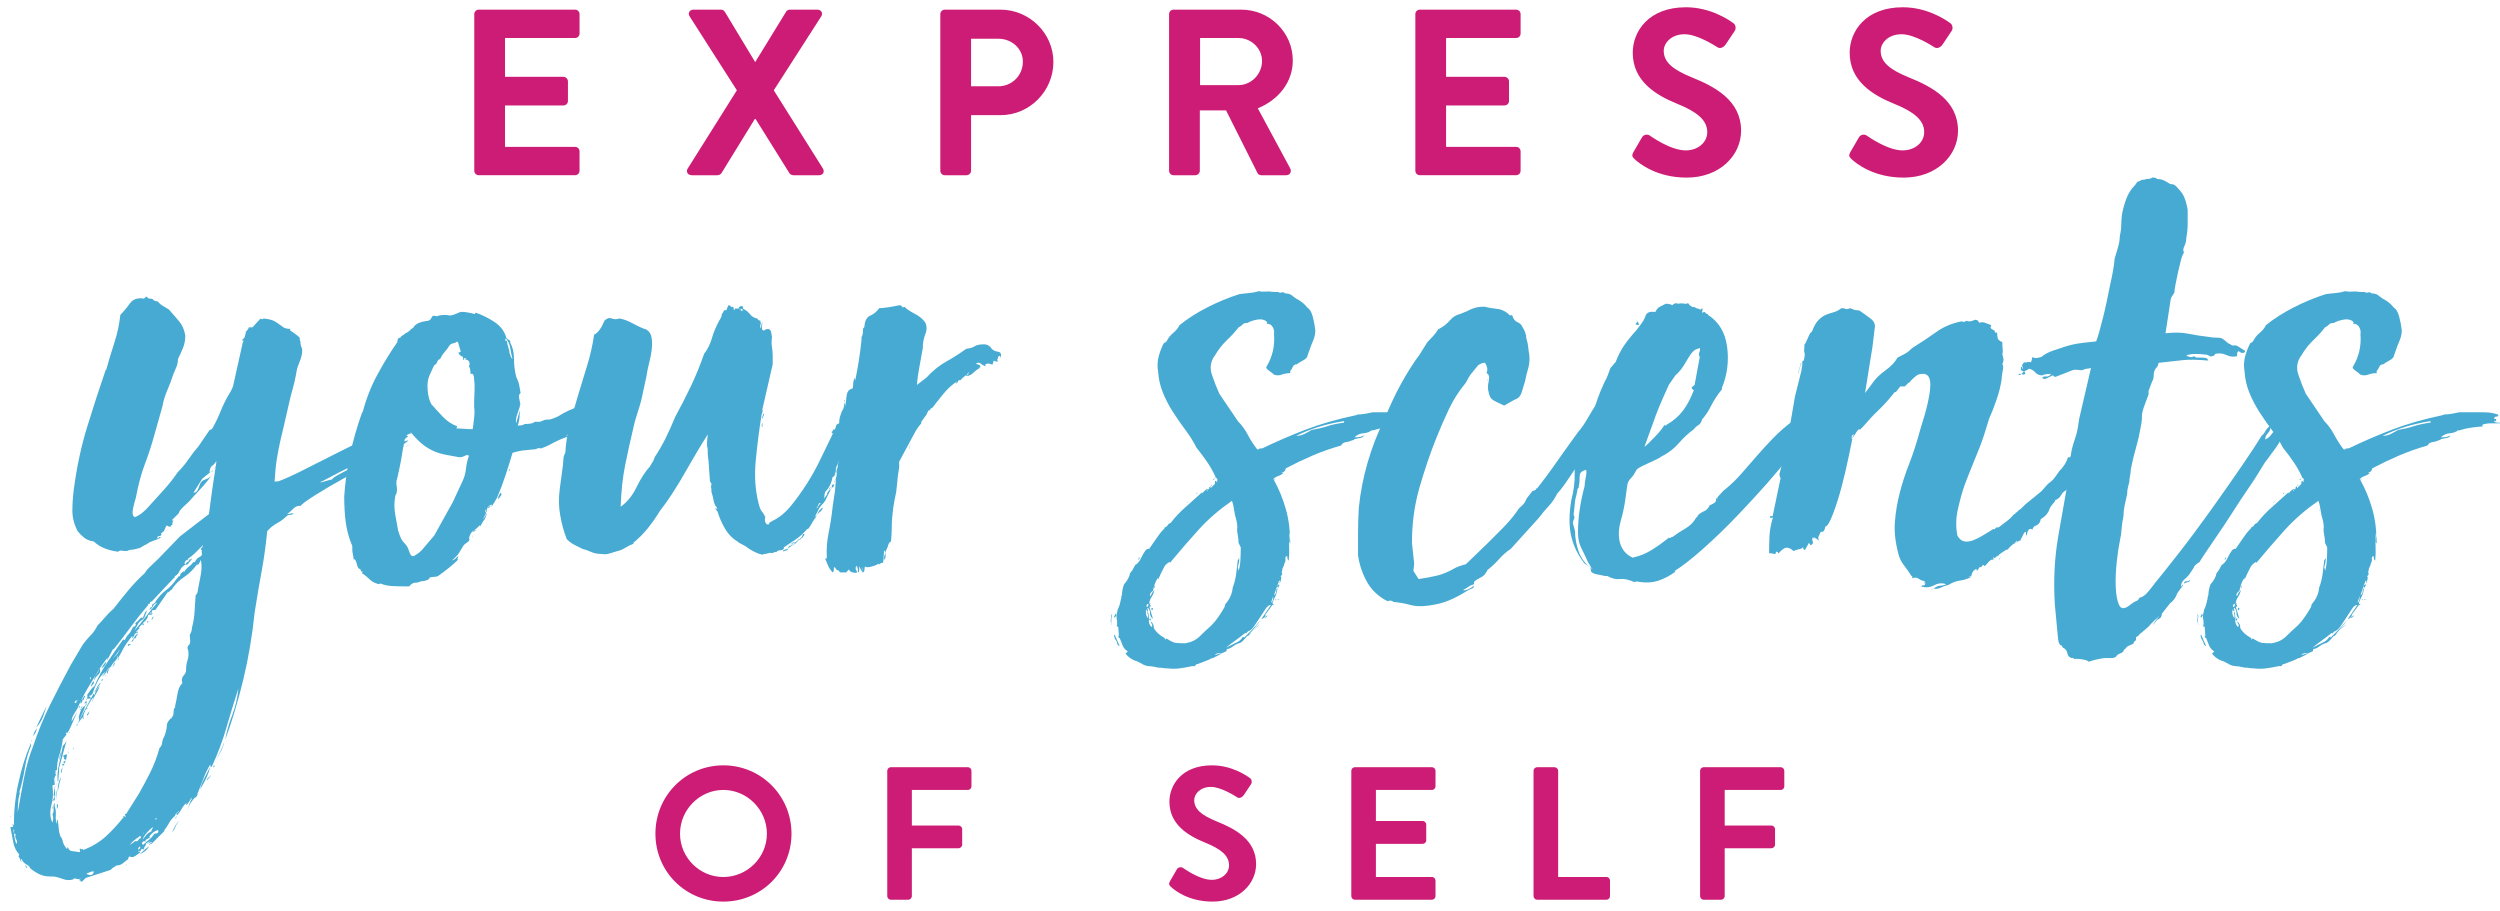
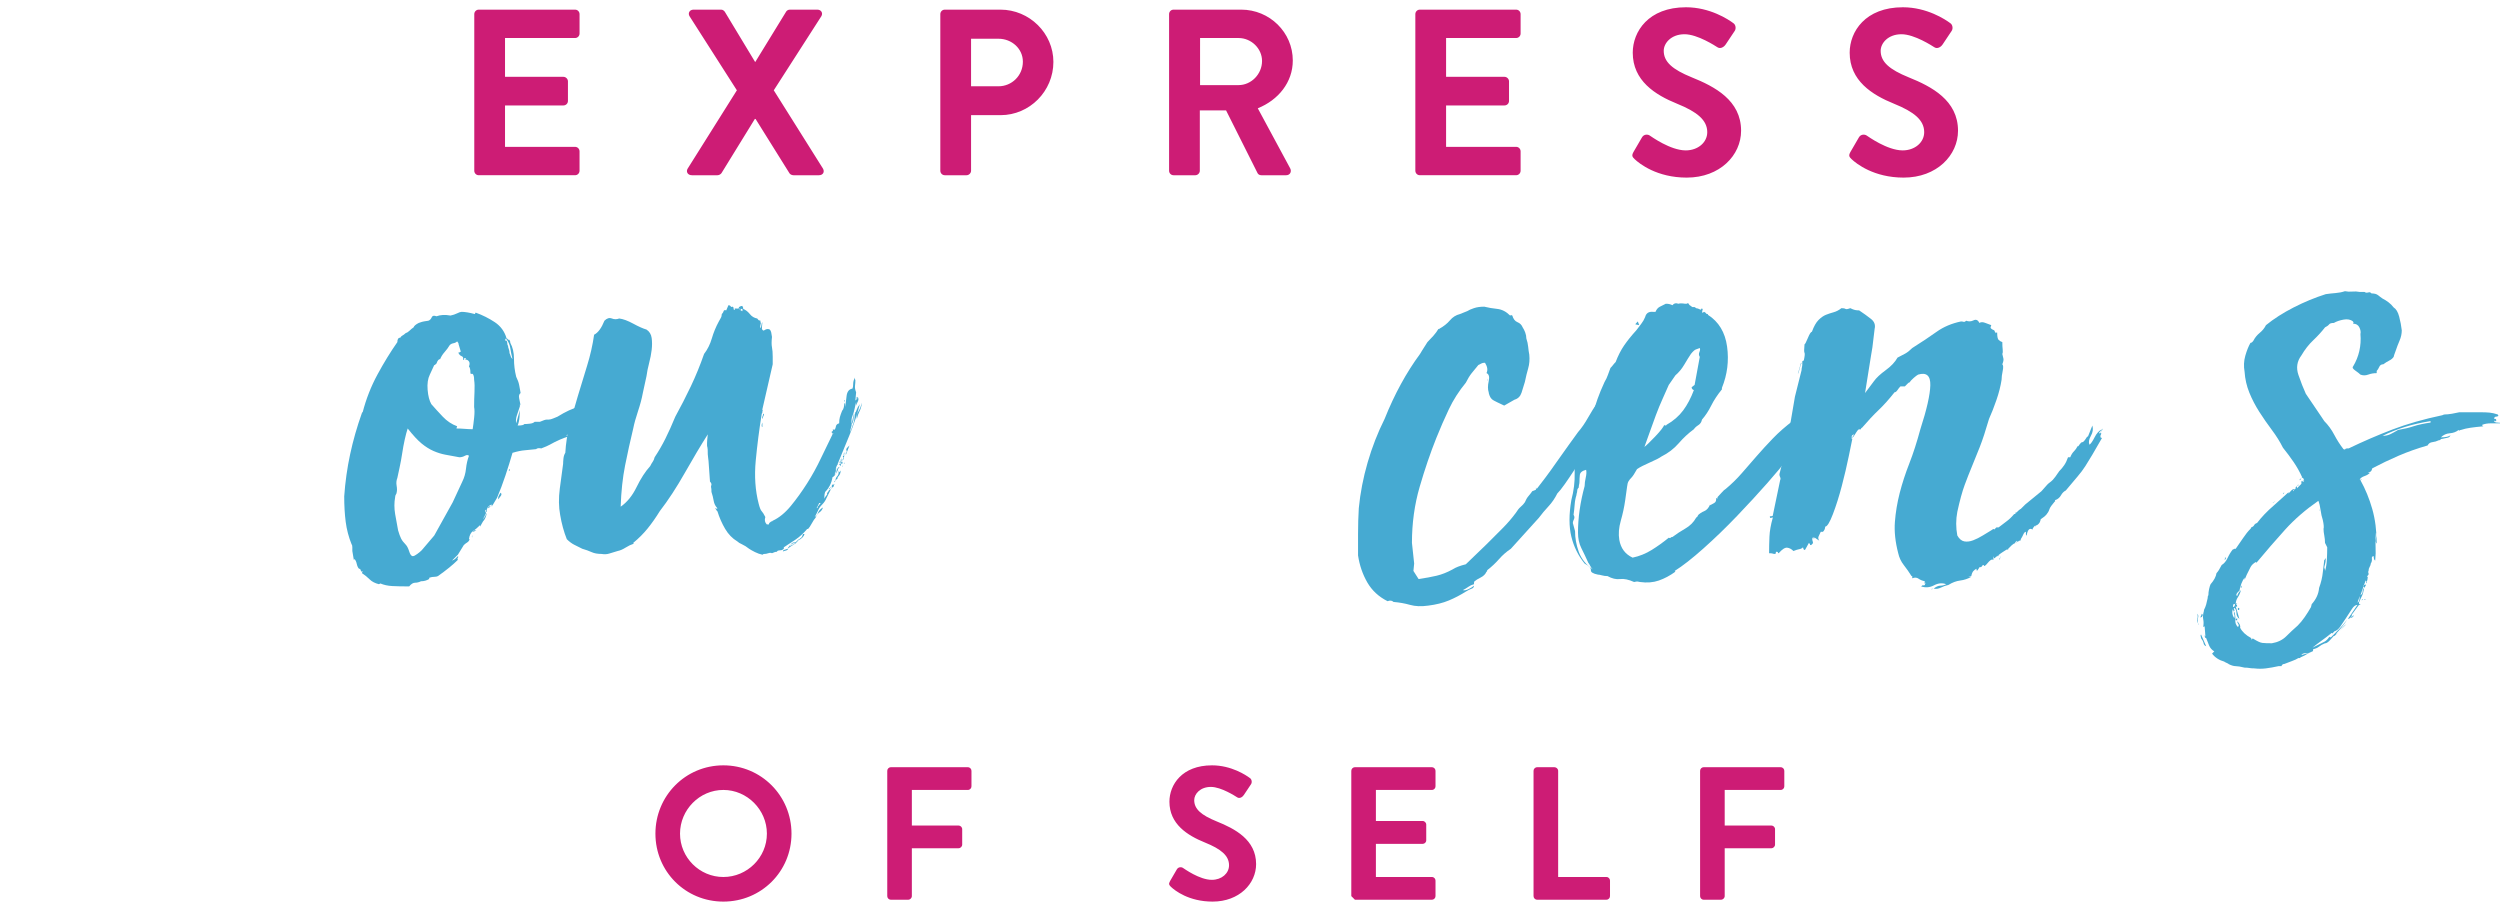
<svg xmlns="http://www.w3.org/2000/svg" height="78" viewBox="0 0 214 78" width="214">
  <g fill="none" fill-rule="evenodd">
-     <path fill="#cd1c75" id="express" d="M40.598 14.615V1.21c0-.203.162-.385.385-.385h8.242c.223 0 .385.182.385.385v1.66c0 .203-.162.385-.385.385H43.23v3.321h5.002c.202 0 .384.182.384.385v1.68c0 .223-.182.385-.384.385H43.23v3.544h5.994c.223 0 .385.182.385.385v1.66c0 .203-.162.385-.385.385h-8.242c-.223 0-.385-.182-.385-.385zm18.266-.182l4.212-6.703-4.05-6.338c-.162-.263 0-.567.344-.567h2.35c.161 0 .262.101.323.182L64.635 5.3h.02l2.633-4.293c.04-.08.162-.182.324-.182h2.349c.344 0 .506.304.344.567l-4.07 6.338 4.212 6.703c.162.283 0 .567-.344.567h-2.187c-.162 0-.304-.101-.345-.182l-2.895-4.637h-.061l-2.855 4.637c-.061.08-.183.182-.345.182h-2.187c-.364 0-.526-.304-.364-.567zm21.627.182V1.21c0-.203.162-.385.385-.385h4.758c2.491 0 4.536 2.025 4.536 4.475 0 2.511-2.045 4.557-4.515 4.557h-2.532v4.758c0 .203-.182.385-.384.385h-1.863c-.223 0-.385-.182-.385-.385zm2.632-7.229h2.35c1.133 0 2.085-.911 2.085-2.106 0-1.114-.952-1.964-2.086-1.964h-2.349zm16.95 7.23V1.21c0-.203.162-.385.384-.385h5.792c2.43 0 4.414 1.944 4.414 4.354 0 1.863-1.235 3.381-2.997 4.09l2.775 5.144c.141.263 0 .587-.345.587h-2.126c-.182 0-.283-.101-.324-.182l-2.693-5.366h-2.248v5.163c0 .203-.182.385-.385.385h-1.863c-.222 0-.384-.182-.384-.385zm2.652-7.331h3.301c1.073 0 2.005-.932 2.005-2.066 0-1.073-.932-1.964-2.005-1.964h-3.3zm18.428 7.33V1.21c0-.203.162-.385.385-.385h8.241c.223 0 .385.182.385.385v1.66c0 .203-.162.385-.385.385h-5.994v3.321h5.002c.203 0 .385.182.385.385v1.68c0 .223-.182.385-.385.385h-5.002v3.544h5.994c.223 0 .385.182.385.385v1.66c0 .203-.162.385-.385.385h-8.241c-.223 0-.385-.182-.385-.385zm18.772-.992c-.183-.182-.284-.283-.102-.608l.73-1.255c.161-.283.506-.283.688-.142.101.061 1.741 1.256 3.058 1.256 1.053 0 1.842-.689 1.842-1.56 0-1.032-.87-1.741-2.571-2.43-1.904-.769-3.807-1.984-3.807-4.374 0-1.802 1.336-3.888 4.556-3.888 2.065 0 3.645 1.053 4.05 1.357.202.122.263.466.121.668l-.77 1.155c-.161.243-.465.405-.708.243-.162-.102-1.7-1.114-2.815-1.114-1.154 0-1.782.77-1.782 1.417 0 .952.75 1.6 2.39 2.268 1.964.79 4.232 1.965 4.232 4.577 0 2.086-1.802 4.01-4.657 4.01-2.552 0-4.05-1.195-4.455-1.58zm18.569 0c-.182-.182-.284-.283-.101-.608l.729-1.255c.162-.283.506-.283.688-.142.101.061 1.742 1.256 3.058 1.256 1.053 0 1.843-.689 1.843-1.56 0-1.032-.871-1.741-2.572-2.43-1.904-.769-3.807-1.984-3.807-4.374 0-1.802 1.336-3.888 4.556-3.888 2.066 0 3.645 1.053 4.05 1.357.203.122.263.466.122.668l-.77 1.155c-.162.243-.466.405-.709.243-.162-.102-1.7-1.114-2.814-1.114-1.155 0-1.782.77-1.782 1.417 0 .952.749 1.6 2.39 2.268 1.963.79 4.231 1.965 4.231 4.577 0 2.086-1.802 4.01-4.657 4.01-2.552 0-4.05-1.195-4.455-1.58zM56.104 71.361c0-3.24 2.576-5.848 5.816-5.848s5.832 2.608 5.832 5.848-2.592 5.816-5.832 5.816-5.816-2.576-5.816-5.816zm2.106 0c0 2.041 1.668 3.71 3.71 3.71s3.726-1.669 3.726-3.71-1.685-3.742-3.726-3.742-3.71 1.701-3.71 3.742zm17.739 5.346V65.983c0-.162.13-.308.308-.308h6.593c.178 0 .308.146.308.308v1.328c0 .162-.13.308-.308.308h-4.795v3.046h4.001c.162 0 .308.145.308.307v1.329c0 .162-.146.308-.308.308h-4.001v4.098c0 .162-.146.308-.308.308h-1.49c-.179 0-.308-.146-.308-.308zm24.284-.794c-.146-.145-.227-.226-.081-.486l.583-1.004c.13-.227.405-.227.55-.113.082.048 1.394 1.004 2.447 1.004.842 0 1.474-.55 1.474-1.247 0-.827-.697-1.394-2.057-1.944-1.523-.616-3.046-1.588-3.046-3.5 0-1.441 1.07-3.11 3.645-3.11 1.652 0 2.916.842 3.24 1.085.162.098.21.373.097.535l-.615.923c-.13.195-.373.324-.567.195-.13-.081-1.361-.891-2.252-.891-.924 0-1.426.615-1.426 1.134 0 .761.6 1.28 1.912 1.814 1.571.632 3.386 1.572 3.386 3.661 0 1.669-1.442 3.208-3.726 3.208-2.042 0-3.24-.956-3.564-1.264zm15.438.794V65.983c0-.162.13-.308.308-.308h6.593c.179 0 .308.146.308.308v1.328c0 .162-.13.308-.308.308h-4.795v2.657h4.002c.162 0 .307.146.307.308v1.344c0 .178-.145.308-.307.308h-4.002v2.835h4.795c.179 0 .308.146.308.308v1.328c0 .162-.13.308-.308.308h-6.593c-.178 0-.308-.146-.308-.308zm15.6 0V65.983c0-.162.13-.308.309-.308h1.49c.162 0 .308.146.308.308v9.088h4.13c.179 0 .309.146.309.308v1.328c0 .162-.13.308-.308.308h-5.93c-.178 0-.307-.146-.307-.308zm14.257 0V65.983c0-.162.13-.308.308-.308h6.593c.178 0 .308.146.308.308v1.328c0 .162-.13.308-.308.308h-4.795v3.046h4.001c.162 0 .308.145.308.307v1.329c0 .162-.146.308-.308.308h-4.001v4.098c0 .162-.146.308-.308.308h-1.49c-.179 0-.308-.146-.308-.308z" />
+     <path fill="#cd1c75" id="express" d="M40.598 14.615V1.21c0-.203.162-.385.385-.385h8.242c.223 0 .385.182.385.385v1.66c0 .203-.162.385-.385.385H43.23v3.321h5.002c.202 0 .384.182.384.385v1.68c0 .223-.182.385-.384.385H43.23v3.544h5.994c.223 0 .385.182.385.385v1.66c0 .203-.162.385-.385.385h-8.242c-.223 0-.385-.182-.385-.385zm18.266-.182l4.212-6.703-4.05-6.338c-.162-.263 0-.567.344-.567h2.35c.161 0 .262.101.323.182L64.635 5.3h.02l2.633-4.293c.04-.08.162-.182.324-.182h2.349c.344 0 .506.304.344.567l-4.07 6.338 4.212 6.703c.162.283 0 .567-.344.567h-2.187c-.162 0-.304-.101-.345-.182l-2.895-4.637h-.061l-2.855 4.637c-.061.08-.183.182-.345.182h-2.187c-.364 0-.526-.304-.364-.567zm21.627.182V1.21c0-.203.162-.385.385-.385h4.758c2.491 0 4.536 2.025 4.536 4.475 0 2.511-2.045 4.557-4.515 4.557h-2.532v4.758c0 .203-.182.385-.384.385h-1.863c-.223 0-.385-.182-.385-.385zm2.632-7.229h2.35c1.133 0 2.085-.911 2.085-2.106 0-1.114-.952-1.964-2.086-1.964h-2.349zm16.95 7.23V1.21c0-.203.162-.385.384-.385h5.792c2.43 0 4.414 1.944 4.414 4.354 0 1.863-1.235 3.381-2.997 4.09l2.775 5.144c.141.263 0 .587-.345.587h-2.126c-.182 0-.283-.101-.324-.182l-2.693-5.366h-2.248v5.163c0 .203-.182.385-.385.385h-1.863c-.222 0-.384-.182-.384-.385zm2.652-7.331h3.301c1.073 0 2.005-.932 2.005-2.066 0-1.073-.932-1.964-2.005-1.964h-3.3zm18.428 7.33V1.21c0-.203.162-.385.385-.385h8.241c.223 0 .385.182.385.385v1.66c0 .203-.162.385-.385.385h-5.994v3.321h5.002c.203 0 .385.182.385.385v1.68c0 .223-.182.385-.385.385h-5.002v3.544h5.994c.223 0 .385.182.385.385v1.66c0 .203-.162.385-.385.385h-8.241c-.223 0-.385-.182-.385-.385zm18.772-.992c-.183-.182-.284-.283-.102-.608l.73-1.255c.161-.283.506-.283.688-.142.101.061 1.741 1.256 3.058 1.256 1.053 0 1.842-.689 1.842-1.56 0-1.032-.87-1.741-2.571-2.43-1.904-.769-3.807-1.984-3.807-4.374 0-1.802 1.336-3.888 4.556-3.888 2.065 0 3.645 1.053 4.05 1.357.202.122.263.466.121.668l-.77 1.155c-.161.243-.465.405-.708.243-.162-.102-1.7-1.114-2.815-1.114-1.154 0-1.782.77-1.782 1.417 0 .952.75 1.6 2.39 2.268 1.964.79 4.232 1.965 4.232 4.577 0 2.086-1.802 4.01-4.657 4.01-2.552 0-4.05-1.195-4.455-1.58zm18.569 0c-.182-.182-.284-.283-.101-.608l.729-1.255c.162-.283.506-.283.688-.142.101.061 1.742 1.256 3.058 1.256 1.053 0 1.843-.689 1.843-1.56 0-1.032-.871-1.741-2.572-2.43-1.904-.769-3.807-1.984-3.807-4.374 0-1.802 1.336-3.888 4.556-3.888 2.066 0 3.645 1.053 4.05 1.357.203.122.263.466.122.668l-.77 1.155c-.162.243-.466.405-.709.243-.162-.102-1.7-1.114-2.814-1.114-1.155 0-1.782.77-1.782 1.417 0 .952.749 1.6 2.39 2.268 1.963.79 4.231 1.965 4.231 4.577 0 2.086-1.802 4.01-4.657 4.01-2.552 0-4.05-1.195-4.455-1.58zM56.104 71.361c0-3.24 2.576-5.848 5.816-5.848s5.832 2.608 5.832 5.848-2.592 5.816-5.832 5.816-5.816-2.576-5.816-5.816zm2.106 0c0 2.041 1.668 3.71 3.71 3.71s3.726-1.669 3.726-3.71-1.685-3.742-3.726-3.742-3.71 1.701-3.71 3.742zm17.739 5.346V65.983c0-.162.13-.308.308-.308h6.593c.178 0 .308.146.308.308v1.328c0 .162-.13.308-.308.308h-4.795v3.046h4.001c.162 0 .308.145.308.307v1.329c0 .162-.146.308-.308.308h-4.001v4.098c0 .162-.146.308-.308.308h-1.49c-.179 0-.308-.146-.308-.308zm24.284-.794c-.146-.145-.227-.226-.081-.486l.583-1.004c.13-.227.405-.227.55-.113.082.048 1.394 1.004 2.447 1.004.842 0 1.474-.55 1.474-1.247 0-.827-.697-1.394-2.057-1.944-1.523-.616-3.046-1.588-3.046-3.5 0-1.441 1.07-3.11 3.645-3.11 1.652 0 2.916.842 3.24 1.085.162.098.21.373.097.535l-.615.923c-.13.195-.373.324-.567.195-.13-.081-1.361-.891-2.252-.891-.924 0-1.426.615-1.426 1.134 0 .761.6 1.28 1.912 1.814 1.571.632 3.386 1.572 3.386 3.661 0 1.669-1.442 3.208-3.726 3.208-2.042 0-3.24-.956-3.564-1.264zm15.438.794V65.983c0-.162.13-.308.308-.308h6.593c.179 0 .308.146.308.308v1.328c0 .162-.13.308-.308.308h-4.795v2.657h4.002c.162 0 .307.146.307.308v1.344c0 .178-.145.308-.307.308h-4.002v2.835h4.795c.179 0 .308.146.308.308v1.328c0 .162-.13.308-.308.308h-6.593zm15.6 0V65.983c0-.162.13-.308.309-.308h1.49c.162 0 .308.146.308.308v9.088h4.13c.179 0 .309.146.309.308v1.328c0 .162-.13.308-.308.308h-5.93c-.178 0-.307-.146-.307-.308zm14.257 0V65.983c0-.162.13-.308.308-.308h6.593c.178 0 .308.146.308.308v1.328c0 .162-.13.308-.308.308h-4.795v3.046h4.001c.162 0 .308.145.308.307v1.329c0 .162-.146.308-.308.308h-4.001v4.098c0 .162-.146.308-.308.308h-1.49c-.179 0-.308-.146-.308-.308z" />
    <g id="scents" fill="#46aad2">
-       <path d="M16.013 69.342c-.03.082-.058.166-.087.253.021-.07.044-.138.07-.205zm0 0c.055-.157.11-.304.166-.442.084-.211.168-.4.252-.569h-.063l-.063.063v.063l-.316.443c-.084-.043-.105-.074-.063-.095s.063-.053.063-.095c-.168.126-.316.305-.442.537s-.253.41-.38.537c-.083-.084-.083-.147 0-.19s.148-.105.19-.189c-.252.169-.379.316-.379.442-.21.169-.379.369-.505.6s-.274.453-.442.664h.063l-1.138 1.137h-.063c-.042.042-.084.063-.126.063 0-.084.063-.126.19-.126 0-.042.02-.084.063-.126l-.506.19.316-.19c0-.043-.074-.021-.221.063s-.179.147-.095.19c-.084.084-.137.157-.158.22s-.052.137-.095.222c-.084-.127-.147-.127-.189 0s-.105.147-.19.063c-.042.084-.042.116 0 .095s.085-.011.127.031c-.084.084-.221.19-.41.316s-.348.147-.475.063c-.084 0-.126.032-.126.095s-.021.116-.063.158c-.127.084-.264.19-.411.316s-.326.19-.537.19c-.295.168-.463.294-.505.378l-2.149.695-.315.316c-.085 0-.127-.02-.127-.063s-.042-.063-.126-.063c0-.042.02-.063.063-.063s.063-.021.063-.063c-.126.042-.253.042-.379 0s-.21-.021-.253.063c-.294.084-.579.073-.853-.032s-.537-.179-.79-.22h-.315c-.337 0-.643-.064-.916-.19s-.537-.295-.79-.506c-.042-.126-.158-.242-.348-.347s-.326-.264-.41-.474c-.042.042-.053.095-.032.158s.032.116.032.158c-.042-.042-.074-.116-.095-.221s-.074-.2-.158-.285l.063-.19c-.252-.252-.42-.589-.505-1.01s-.169-.864-.253-1.327h.19c.042-.084.052-.126.031-.126s-.031-.042-.031-.127c.068 0 .109.07.122.21-.03-1.15.086-2.356.351-3.621.274-1.306.643-2.486 1.106-3.539v.253c-.253.59-.432 1.232-.537 1.927s-.263 1.38-.474 2.054l.063.063c-.084.21-.136.484-.158.821s-.031.61-.031.821c.168-.968.347-1.948.537-2.937s.453-1.906.79-2.749c.42-1.263.916-2.464 1.484-3.601S5.48 57.99 6.07 56.895l1.01-1.705c.211-.295.432-.559.664-.79s.432-.516.6-.853c.21-.21.432-.453.664-.727s.474-.516.726-.726c.422-.548.843-1.074 1.264-1.58s.884-.99 1.39-1.453c.126-.21.295-.41.505-.6s.421-.39.632-.6l1.895-1.959 2.465-1.895c.084-.674.147-1.148.19-1.422s.073-.505.094-.695.052-.4.095-.632.105-.642.19-1.232c-.043 0-.064.021-.064.064.084-.127.126-.337.126-.632-.084.168-.2.305-.347.41s-.221.285-.221.537h.063l-.695.569-.758 1.2c.21 0 .358-.136.442-.41s.168-.453.253-.537.22-.158.41-.221.348-.18.474-.348c-.295.421-.621.821-.979 1.2s-.684.738-.98 1.075c-.084.084-.242.231-.473.442s-.369.4-.41.569l-.57.568v.063l.127-.063c-.084.169-.116.284-.095.348s-.01.094-.095.094-.094.01-.031.032.052.053-.032.095c-.168 0-.274-.042-.316-.127-.084.127-.147.253-.19.38s-.147.231-.315.315c.084.127.052.2-.095.221s-.221.074-.221.158c.042.085.084.085.126 0s.106-.084.19 0c-.169.085-.38.169-.632.253s-.421.169-.505.253c-.337.168-.527.274-.569.316s-.253.105-.632.19c-.21 0-.4.041-.568.126-.211 0-.369-.01-.474-.032s-.2.01-.285.095c-.926-.127-1.621-.421-2.085-.885-.337-.042-.61-.147-.82-.316s-.401-.358-.57-.568c-.294-.59-.442-1.169-.442-1.738s.042-1.19.127-1.863c.252-1.896.631-3.665 1.137-5.308s1.032-3.264 1.58-4.864l.063-.064c.21-.758.442-1.526.694-2.306.253-.779.422-1.569.506-2.369.295-.295.569-.621.821-.98s.653-.494 1.2-.41c.085-.042.127-.074.127-.095s.021-.052.063-.094c.127.126.21.19.253.19.21 0 .326.03.347.094s.158.116.411.158c.084.126.21.242.38.347s.357.221.568.348c.253.295.526.61.821.948s.485.758.569 1.263c0 .38-.063.727-.19 1.043s-.274.642-.442.979c0 .253-.042.474-.126.663s-.169.39-.253.6c-.169.506-.348.98-.537 1.422s-.327.895-.41 1.358l-.57 2.022c-.294 1.095-.6 2.054-.916 2.875s-.579 1.8-.79 2.938c-.084.252-.157.526-.22.821s-.074.505-.032.632c0 .084.063.147.19.19.42-.17.842-.506 1.263-1.011l1.232-1.359c.4-.442.79-.937 1.169-1.485.337-.337.642-.705.916-1.105s.558-.769.853-1.106l.948-1.39c.042 0 .073-.01.094-.031s.053-.032.095-.032c.253-.421.495-.916.727-1.485s.474-1.063.726-1.484c.211-.337.337-.6.38-.79l.82-3.696c.085-.085.096-.127.032-.127s-.094-.02-.094-.063c.126-.084.21-.2.252-.347s.064-.264.064-.348c.168-.168.252-.295.252-.379h.316l.695-.758c.084.084.169.084.253 0 .421.042.726.116.916.221s.337.2.442.284.221.169.348.253.316.127.568.127v.126c.169.126.316.232.443.316s.252.19.379.316c0 .168.02.273.063.316 0 .21.031.379.095.505s.073.316.031.569-.126.526-.253.821-.21.61-.252.948c-.084.463-.18.874-.285 1.232s-.2.726-.284 1.105c-.168.758-.316 1.4-.442 1.927s-.242 1.022-.348 1.485-.2.958-.284 1.485-.147 1.169-.19 1.927c.127 0 .211-.021.253-.063.042 0 .042.01 0 .031s-.042.032 0 .032c.59-.21 1.38-.569 2.37-1.074s2.032-1.032 3.127-1.58 2.159-1.063 3.19-1.548 1.864-.79 2.496-.916c-.084.084-.105.169-.063.253.084.042.137.042.158 0s.053-.063.095-.063c0 .084-.021.126-.064.126s-.063.084-.063.253l.127-.063c0 .084.031.126.094.126s.074.021.032.063c.084 0 .158-.01.221-.031s.18-.032.348-.032c-.085.042-.2.074-.348.095s-.263.095-.347.22c.084 0 .179-.02.284-.062s.242-.106.41-.19c-.168.127-.347.21-.536.253s-.348.105-.474.19c-.042.042 0 .063.126.063-.168.21-.358.337-.569.379s-.379.168-.505.379h.063c-.042 0-.084.02-.126.063-.042 0-.063.021-.063.063h-.063l-.57.253.127.063c.21-.084.369-.158.474-.221s.221-.116.348-.158c.126-.169.273-.274.442-.316s.316-.084.442-.126c-.042.084-.147.179-.316.284s-.337.2-.505.284c.084 0 .252-.042.505-.126-.084.084-.179.147-.284.19s-.2.105-.284.189c-.169 0-.327.053-.474.158s-.327.158-.537.158l.063-.063-.253.19v-.127c-.084.126-.474.4-1.169.821s-1.463.864-2.306 1.327-1.632.927-2.369 1.39-1.169.78-1.295.948c-.21-.042-.41.031-.6.22s-.369.348-.537.475c.084 0 .158-.01.22-.032s.18-.032.348-.032c-.084.085-.19.127-.316.127s-.231.042-.316.126c-.21.21-.431.38-.663.506s-.453.273-.663.442l-.316.316c-.127 1.263-.285 2.4-.474 3.412s-.39 2.19-.6 3.538c-.21 2.021-.537 3.948-.98 5.78s-.958 3.55-1.548 5.15c.127-.716.327-1.422.6-2.117s.453-1.463.538-2.306c-.38 1.18-.727 2.317-1.043 3.412s-.726 2.19-1.232 3.285c-.042 0-.052.01-.031.032s-.01.01-.095-.032v-.19c-.21.338-.39.696-.537 1.075s-.306.779-.474 1.2v.063c-.042 0-.063.042-.063.127-.042 0-.063.02-.063.063h.063l-.19.379v-.126c-.33.33-.581.726-.752 1.185zM1.2 70.752c.003.032.004.067.004.106l-.003-.108zm6.17-10.795c-.012.026-.025.052-.039.077-.017-.037-.006-.061.033-.074l.006-.003zm-.039.077c.01.023.032.051.065.084v-.064c0-.042.02-.063.063-.063-.042.084-.063.169-.063.253s-.021.147-.064.19c-.042-.043-.042-.085 0-.127s.043-.084 0-.126c-.042 0-.084.02-.126.063.051-.078.09-.143.125-.21zm-.114.194l-.01.016zm.153-.27c.02-.041.04-.082.057-.125.063-.147.074-.263.032-.347.084-.127.179-.263.284-.41s.221-.264.348-.348c.294-.716.663-1.4 1.105-2.054s.874-1.274 1.295-1.864c.043 0 .064-.02.064-.063s.042-.02.126.063c.084-.21.19-.379.316-.505s.232-.295.316-.505l.126-.253c0 .084-.02.147-.063.19.042-.043.084-.074.126-.095s.085-.074.127-.158c0-.042-.01-.064-.032-.064s-.01-.042.032-.126c.126-.084.231-.179.316-.284s.168-.158.252-.158v.126c.042-.084.085-.19.127-.316s.105-.252.19-.379c0 .042.02.063.062.063-.042.043-.063.085-.063.127s-.02.084-.063.126c-.042.21-.126.358-.253.442s-.231.169-.316.253l-.379.695c.337-.379.664-.78.98-1.2s.642-.822.979-1.2c-.21.084-.337.189-.38.315s-.147.232-.315.316c.042-.042.074-.095.095-.158s.073-.095.158-.095c-.042-.126 0-.231.126-.316v.064c.126-.127.19-.211.19-.253.252-.38.547-.695.884-.948s.632-.568.885-.947c.084-.085.136-.148.158-.19s.073-.063.157-.063c0-.127.032-.21.095-.253s.137-.105.221-.19v.127c.127-.21.274-.38.443-.506s.294-.252.379-.379h.126c.084-.21.221-.358.41-.442s.243-.232.159-.442c.042-.127.042-.18 0-.158s-.063-.01-.063-.095c.126-.126.19-.232.19-.316l-.633.632c-.21.21-.442.4-.695.569 0 .042.01.052.032.031s.031.01.031.095c-.084-.084-.168-.063-.252.063s-.084.21 0 .253c.042-.084.105-.147.19-.19s.147-.126.189-.252c.084.042.137.031.158-.032s.031-.053.031.032c-.084.084-.179.2-.284.347s-.179.18-.221.095c-.253.126-.432.305-.537.537s-.242.39-.41.474c-.043.042-.053.074-.032.095s-.01.052-.095.094l-1.896 2.022v-.063c-.084.042-.126.095-.126.158s-.063.095-.19.095c0 .042.022.063.064.063s.02.02-.063.063c-.506.59-.99 1.2-1.454 1.832s-.947 1.264-1.453 1.896h-.063l-.505.947c-.042-.042-.042-.073 0-.094s.042-.053 0-.095l-.632.884c.084.21.042.39-.126.537s-.295.327-.38.537c.043-.252.116-.442.222-.568s.2-.295.284-.506c-.337.548-.674 1.106-1.011 1.675s-.632 1.147-.885 1.737c-.126.21-.242.4-.347.569s-.158.358-.158.568l.505-.884c-.21.463-.4.895-.568 1.295s-.4.769-.695 1.106c-.042.42-.137.853-.284 1.295s-.222.895-.222 1.358c-.084 0-.126.021-.126.063 0 .085.021.116.063.095s.042-.01 0 .032c-.084 0-.105.031-.063.094s.063.116.063.158h-.063c-.084.211-.116.348-.095.411s.032.2.032.41h-.126c-.043 0-.064.043-.064.127.085.506.053 1.043-.094 1.611s-.116 1.064.094 1.485c.085-.295.085-.527 0-.695.085-.126.116-.295.095-.506s.01-.379.095-.505v.316c.084.21.116.463.095.758s.01.548.094.758v-.22c0-.106.021-.159.064-.159.042.253.073.506.094.758s.074.485.158.695c.085.085.148.221.19.411s.147.39.316.6c.042.042.073.021.095-.063s.031-.105.031-.063c.042.21.148.326.316.347s.4.053.695.095c.042-.084.042-.147 0-.19s-.021-.084.063-.126c.042.084.084.106.127.063s.084-.02.126.064c.758-.295 1.4-.685 1.927-1.17s1.021-1.02 1.485-1.61h.063c-.042 0-.063-.021-.063-.064v-.063c.084 0 .126.021.126.063s.021.043.063 0c0-.084-.01-.126-.031-.126s-.032-.02-.032-.063c.042-.042.084-.063.126-.063.211-.337.39-.622.537-.853s.327-.516.537-.853c.337-.59.664-1.2.98-1.832s.579-1.327.79-2.085c.126-.127.2-.264.22-.41s.053-.285.095-.412c.085-.126.158-.305.221-.537s.095-.431.095-.6c0-.084.032-.179.095-.284s.137-.2.221-.284h.063l.064-.127c.084-.084.126-.2.126-.347s.02-.285.063-.411c-.042-.042-.032-.053.032-.032s.073-.01.031-.094c.084-.38.158-.758.221-1.138s.2-.673.411-.884c-.084-.253-.053-.463.095-.632s.22-.316.22-.442c0-.337.043-.632.127-.885s.106-.526.063-.821c0-.042-.01-.074-.031-.095s-.032-.073-.032-.158.063-.19.19-.316c.042-.126.052-.263.031-.41s-.031-.264-.031-.348c.042-.084.084-.179.126-.284s.063-.221.063-.348c.127-.463.2-.916.222-1.358s.052-.916.094-1.422c.127-.126.19-.273.19-.442.084-.421.168-.863.253-1.327s.084-.884 0-1.263c-.085.21-.169.358-.253.442l-.063-.063c-.337.463-.716.832-1.138 1.106s-.779.642-1.074 1.105c-.042 0-.084.021-.126.063v.064c-.042-.043-.063-.043-.063 0s-.042.063-.127.063l-1.01 1.453h-.064l.064.063h-.253c-.084.042-.105.116-.063.221s.02.18-.064.221v-.316c-.084.085-.105.148-.063.19s.021.084-.063.126V52.6c-.126 0-.19.084-.19.253l-.252.379v-.063l-.506.568c.043 0 .064.021.064.064-.085.042-.137.084-.158.126s-.074.105-.158.19h.063c.042 0 .063-.011.063-.032s.021-.032.063-.032c0 .085-.042.127-.126.127l-.063.063c-.042 0-.063-.021-.063-.063-.085.295-.19.442-.316.442.084-.084.105-.147.063-.19-.169.211-.327.422-.474.632s-.305.485-.474.822l-.253.442c-.042-.042-.052-.084-.031-.127s.01-.063-.032-.063v.19c-.042.084-.126.19-.253.316s-.231.273-.315.442c-.169.084-.295.221-.38.41s-.21.327-.379.411c.169-.168.253-.295.253-.379-.253.21-.463.485-.632.822s-.316.695-.442 1.074c-.084.042-.126.073-.126.094s-.042.032-.127.032c0 .084.021.126.064.126s.063.042.063.127l.252-.443c0 .043.011.074.032.095s.032.01.032-.031v.063c.084-.295.231-.548.442-.758-.084.252-.19.473-.316.663s-.232.432-.316.727c0-.127.042-.274.126-.443l-.19.19-.441.758c0 .042-.01.074-.032.095s-.032.052-.032.095v-.064l-.19.443v.379c-.041 0-.062-.063-.062-.19l-.443.569.127-.253 1.01-1.895H7.46c0 .081-.03.133-.089.155zm19.99-18.668c.127 0 .285-.032.474-.095s.39-.116.6-.158c0-.084.243-.252.727-.505s1.011-.527 1.58-.822 1.095-.558 1.58-.79.747-.368.789-.41c0-.042-.021-.063-.063-.063s-.063.02-.063.063v-.063c-.38.21-.864.463-1.454.758s-1.168.58-1.737.853-1.085.537-1.548.79-.758.4-.884.442zM5.06 65.74c0 .211-.01.411-.032.6s-.031.348-.031.475c0 .042-.021.063-.063.063-.043-.463 0-.958.126-1.485s.232-1.042.316-1.548c.084-.084.147-.158.19-.22s.084-.138.126-.222zm7.392 6.319c-.084-.085-.168-.074-.253.031s-.063.18.063.221c.169-.168.337-.316.506-.442s.316-.295.442-.505c.295 0 .4-.106.316-.316-.295.084-.547.273-.758.568h.063c-.042.085-.053.116-.031.095s.031-.01.031.032c-.126 0-.253.063-.379.19zM3.985 60.433c-.084.295-.19.611-.316.948s-.316.632-.569.885zm2.78.948l-.063.127c.042-.169.094-.348.158-.537s.136-.327.22-.411v.063c.043-.126.106-.19.19-.19 0 .127-.063.316-.19.57s-.23.483-.315.694zm10.361 6.192c.085-.337.211-.664.38-.98s.336-.642.505-.979c-.084.337-.2.664-.348.98s-.326.642-.537.979zm-4.928 4.296c.085-.084.18-.2.285-.347s.263-.264.473-.348c0-.084.022-.147.064-.19s.063-.105.063-.189c-.169.126-.337.284-.506.474s-.294.39-.379.6zm-.344-.186c-.009.033 0 .042.028.028 0-.014-.009-.023-.028-.028zm0 0c-.009-.002-.02-.003-.035-.003-.126.084-.252.179-.379.284s-.253.242-.379.41c.084-.084.169-.147.253-.189s.168-.105.253-.19c.126.043.22.011.284-.094s.137-.158.221-.158c0-.085-.01-.127-.032-.127s-.031-.02-.031-.063c-.042 0-.063.01-.063.032s-.021.031-.064.031c-.014.028-.023.05-.028.067zm-3.826 2.903c-.126 0-.231.02-.315.063s-.19.084-.316.126c.084.085.2.127.347.127s.242-.085.284-.253l-.063.032c.042-.021.063-.053.063-.095zm-2.337-9.983c0-.042.02-.063.063-.063l-.126.632v-.126c-.169-.085-.211-.148-.127-.19-.126-.126-.126-.19 0-.19 0-.042.021-.063.063-.063zm-4.55 6.445c.043.21.075.41.096.6s.073.39.158.6c.084-.126.084-.253 0-.379s-.106-.274-.064-.442c0-.042-.042-.063-.126-.063v-.38zm3.602-3.854c-.042.21-.053.4-.032.568s.011.422-.031.759h-.19c.085-.085.127-.148.127-.19.042-.084.063-.116.063-.095v-.158c-.084.127-.105.042-.063-.252s.084-.506.126-.632zm8.024 5.244c-.126.21-.253.358-.38.442s-.273.168-.441.253c.084-.085.21-.2.379-.348s.316-.263.442-.347zm5.651-7.056c-.01.035-.02.07-.028.106l.025-.096zm0 0c.083-.3.2-.59.351-.873.169-.316.316-.664.442-1.043-.084.38-.22.727-.41 1.043-.172.286-.3.58-.386.883zm-6.599-11.077c-.042 0-.084.042-.126.126l-.126.253c-.043 0-.053-.01-.032-.031s.01-.032-.032-.032c-.042.042-.073.105-.094.19s-.074.126-.158.126c.084-.127.168-.263.252-.41s.19-.243.316-.285zm-2.717 2.338c0 .042-.031.126-.094.252s-.18.232-.348.316c.21-.337.358-.526.442-.568zm-1.895 2.906c.084.042.095.095.032.158s-.074.116-.032.158c-.084.042-.116.053-.095.031s.01-.031-.031-.031c-.042.21-.106.337-.19.379 0-.169.042-.295.127-.38s.147-.189.19-.315zm28.804-22.562c-.066.04-.138.054-.215.038-.105-.02-.2.01-.284.095.126 0 .179.032.158.095s.01.095.094.095c0-.127.032-.2.095-.222.044-.014.092-.043.146-.088zm0 0c.024-.015.047-.034.07-.056l-.076.07zM8.09 59.297v-.064c.085-.168.17-.326.253-.474s.19-.263.316-.347zm-4.927 3.032c-.043.21-.095.358-.158.442s-.116.169-.158.253c0-.169.105-.4.316-.695zm1.848 4.723c-.053.22-.08.479-.08.774.043-.253.09-.49.143-.711zm0 0c.052-.222.131-.406.237-.553-.064.19-.122.395-.174.616zm3.016-8.514h-.063l-.126.253v-.063c0-.043-.021-.064-.063-.064.042-.042.073-.094.094-.158s.074-.136.158-.22zm6.698 12.7l.252-.506c.084-.169.21-.337.38-.506-.17.211-.285.4-.348.569s-.158.316-.284.442zM9.67 56.39c.084-.084.19-.2.316-.348.126-.147.21-.305.253-.473-.085.168-.18.316-.285.442-.105.126-.2.253-.284.379zM5.25 64.287c0 .085-.022.211-.064.38s-.084.315-.126.442c0-.127.021-.274.063-.442s.084-.295.127-.38zm1.137-4.106c.126 0 .179-.032.158-.095s.031-.116.158-.158c-.21 0-.316.084-.316.253zm1.358-1.99c.021-.043.032-.116.032-.222-.042 0-.074.022-.095.064zM33.743 38.51c.126 0 .21-.042.252-.126v-.064c-.21.127-.294.19-.252.19zM9.623 57.091c-.022.023-.048.042-.078.057.028-.01.055-.024.082-.044zm0 0c.04-.042.066-.096.08-.164.02-.105.073-.179.158-.221-.066.196-.144.329-.234.398zM4.869 67.636c-.084.21-.105.484-.063.821 0-.21.01-.379.032-.505s.031-.232.031-.316zm13.2-1.292c-.028.092-.152.249-.374.47 0-.084.053-.168.158-.252.08-.065.143-.129.186-.193zm0 0c.003-.013.005-.025.005-.035-.01.02-.021.04-.035.06zM5.5 65.109c0 .042.021.063.063.063h.064l-.127.19c-.042 0-.063-.022-.063-.064s.021-.105.063-.19zm6.318 7.645c.042-.043.084-.074.127-.095s.063-.074.063-.158c-.042-.042-.084-.032-.127.031s-.063.137-.063.222zm-6.95-3.918c.085 0 .116.053.095.158s-.052.2-.095.285zm.38-2.653c-.043-.084-.043-.18 0-.284s.084-.2.126-.285zm.473-3.349c.021-.042.032-.105.032-.19-.063.064-.105.117-.126.159zm5.217-7.6c-.025-.072.057-.108.248-.108 0 .042-.031.074-.094.095-.042.014-.07.032-.084.055zm0 0c.009.024.028.051.059.082 0-.014.004-.028.01-.04zm-3.416 6.02c-.084-.041-.095-.094-.032-.157s.116-.137.158-.221c0 .084-.02.158-.063.22s-.063.117-.063.159zm25.651-22.491c.084-.042.158-.074.221-.095s.116-.074.158-.158zM9.166 57.653c-.042-.084-.032-.168.031-.252s.137-.169.221-.253c-.168.295-.231.463-.19.506zm3.98-4.864c0 .042-.021.084-.063.126s-.063.105-.063.19c-.042-.085-.042-.158 0-.222s.084-.094.126-.094zM5.501 65.488l-.126.063v-.063c-.084.042-.105.031-.063-.032s.105-.073.19-.031zm3.222-7.203c-.042 0-.052-.01-.031-.031s.01-.032-.032-.032c0-.042.01-.052.032-.031s.031.01.031-.032h.127zm4.738 11.698c-.006.037-.047.066-.125.085-.085.021-.085.053 0 .095.078-.078.12-.139.125-.18zM2.342 74.27c-.042.042-.084.021-.126-.063s-.063-.148-.063-.19zm4.486-13.837c.042.043.042.074 0 .095s-.063.053-.063.095c-.042-.042-.021-.105.063-.19zm3.354-4.1c.037.039.035.069-.005.089-.043.02-.064.052-.064.094-.042-.042-.042-.073 0-.094.038-.02.059-.046.063-.082zm0 0l-.005-.006-.001.013zm2.648-3.165c.042 0 .021.01-.063.031s-.126.053-.126.095c-.085 0-.085-.042 0-.126.084 0 .084.02 0 .063zm5.497 12.383c.084 0 .095.021.031.063s-.094.084-.094.127v-.127c0-.042.02-.063.063-.063zm-3.207 4.333c.002.047-.045.12-.142.216 0-.042.021-.084.063-.126.03-.03.049-.059.058-.088zm0 0c0-.015-.005-.027-.015-.037 0 .013-.002.026-.006.039zm-8.797-5.66c-.043-.126-.043-.21 0-.252zm5.938-10.867c-.126 0-.126.063 0 .19 0-.042.011-.063.032-.063s.01-.042-.032-.127zM6.512 62.14l.126-.19v.127zM4.49 69.28c-.042-.085-.052-.148-.031-.19s.031-.084.031-.126zm.364-2.148c-.01-.043-.006-.064.015-.064 0 .085.006.148.016.19zm0 0c.01.042.036.105.079.19-.021 0-.037-.022-.048-.064zm7.297-13.237c.032-.042.047-.073.047-.094-.042.084-.079.147-.11.19zm0 0c-.032.042-.079.095-.142.158.02 0 .047-.02.079-.063zm-5.196 6.763c.005-.067.025-.11.063-.129.042-.02.042-.052 0-.095 0 .043-.021.074-.064.095-.04.02-.042.067-.007.142zm0 0v.03l-.008-.017zm.568-.034h-.126l-.064.126zm-.569.063l-.126.127c0-.085.042-.127.126-.127zm7.36-9.303c.022-.032.053-.068.096-.11-.064.063-.106.11-.127.142zm0 0c-.02.032-.03.058-.03.079-.022 0-.022-.016 0-.047zm-5.163 5.873c-.003.012.002.018.015.018 0-.011.001-.022.005-.033zm-.112.587h-.063c0-.042.021-.063.063-.063zm9.168-17.606c-.004.014-.007.028-.007.042v.063h-.063zm0 0c.01-.028.029-.056.057-.084zM2.728 63.347c.035.039.033.068-.007.088-.03.014-.048.034-.057.06.006-.035.014-.05.026-.06.018-.019.028-.045.03-.079zm-.063.13c-.005.016-.007.033-.007.052 0-.012.002-.024.006-.035zm.063-.13l-.007-.007v.016zm2.205 3.53v.19zm1.01-4.169H5.88c.042-.042.085-.063.127-.063zm4.83 11.37c-.008.002-.017.002-.028.002h.027zm0 0c.023-.004.035-.013.035-.03 0-.02.021-.03.064-.03 0 .037-.034.057-.1.062zM5.88 64.351l-.063.126v-.126zm12.257-24.009c0 .042-.042.063-.126.063zm-5.812 30.895v.127c-.042 0-.042-.042 0-.127zm-7.566-4.454c-.01.021-.016.053-.016.095 0-.021.005-.042.016-.063zm0 0c.01-.021.026-.032.047-.032-.02.022-.037.043-.047.064zm30.184-28.652c-.042.042-.084.063-.126.063h-.063zM4.301 59.738l-.127.127zM.889 69.848c.042 0 .063.041.063.126 0-.042-.01-.064-.031-.064-.021 0-.032-.02-.032-.063zM18.295 40.12l.032-.031c0 .02-.005.036-.016.047zm0 0l-.031.032c.02 0 .036-.006.047-.016zm-5.654 12.1c-.043.041-.085.062-.127.062zM4.487 69.687c.002.009.003.02.003.033 0-.01 0-.018-.003-.027zm0 0c-.004-.02-.014-.03-.028-.03-.021 0-.032-.021-.032-.063.033.033.053.066.06.099zm1.52-5.906h-.064c.043-.042.064-.042.064 0zm8.466-12.525c-.021.01-.042.015-.063.015.02 0 .042-.005.063-.015zm0 0c.02-.01.042-.027.063-.048-.021.021-.042.037-.063.048zm-3.096 2.48l-.063.063h.063zM7.333 61.57l-.063.063zM18.39 40.09c-.042.042-.063.042-.063 0zM9.418 57.148l.064-.063zm-3.222 5.75c0 .042-.02.084-.063.126zm-.316 1.2c-.042-.042-.042-.063 0-.063zm29.253-26.03c-.042.042-.106.063-.19.063z" />
      <path d="M44.502 34.782l-.253.759c-.084.252-.105.484-.063.695l.316-1.138c0 .127-.01.327-.031.6s-.074.516-.158.727c.337 0 .526-.042.568-.126.127 0 .284-.01.474-.032s.326-.074.41-.158h.443c.295-.126.484-.19.569-.19h.19c.041 0 .104-.01.189-.031s.273-.095.568-.221c.337-.21.664-.39.98-.537s.642-.263.979-.348c.126-.042.242-.073.347-.094s.2-.116.285-.285c.42-.084.758-.21 1.01-.379s.57-.316.948-.442c.084.042.148.053.19.032s.084-.032.126-.032c.042.168.21.253.506.253l-.19.19c-.042.041-.105.083-.19.126v.252c-.126.295-.379.464-.758.506-.042.084-.105.147-.19.19s-.083.105 0 .189c-.21.042-.41.147-.6.316s-.452.337-.79.505c.043.042.064.127.064.253.126 0 .232-.021.316-.063s.19-.085.316-.127c-.337.253-.737.422-1.2.506-.211.084-.432.179-.664.284s-.474.2-.727.284c0 .043.106.064.316.064-.379.126-.663.231-.853.315s-.347.158-.473.222-.264.137-.411.22-.39.19-.727.317c-.21-.042-.358-.021-.442.063-.337.042-.653.074-.948.095s-.652.094-1.074.22c-.168.59-.368 1.233-.6 1.928s-.474 1.337-.726 1.927l-.38.632-.063.126v-.063l.063-.063c-.084 0-.158.042-.22.126s-.117.126-.159.126c0-.084.042-.137.127-.158s.147-.073.19-.158c-.296.085-.443.295-.443.632-.084 0-.105-.031-.063-.095s.042-.094 0-.094c-.084.084-.105.136-.063.158s.063.073.063.157l-.253.506c.126-.126.232-.316.316-.569 0 .127-.032.264-.095.411s-.137.263-.22.347l-.254.443v-.127c-.21.211-.41.38-.6.506s-.305.358-.347.695h.063c-.042.126-.116.22-.221.284s-.2.137-.285.221l-.505.822-.505.505c.126-.042.22-.095.284-.158l.221-.221c.042.042.042.084 0 .126s-.042.106 0 .19c-.421.421-.99.884-1.706 1.39-.084.042-.19.063-.316.063s-.252.021-.379.063c-.042 0-.063.042-.063.127-.21.126-.442.19-.695.19-.169.083-.337.125-.505.125s-.337.106-.506.316c-.59 0-1.074-.01-1.453-.031s-.716-.095-1.01-.221l-.127.063c-.337-.084-.6-.221-.79-.41s-.41-.37-.663-.538l.063-.19c-.084.085-.137.074-.158-.031s-.074-.158-.158-.158c-.084-.084-.148-.221-.19-.41s-.105-.327-.19-.411c-.041 0-.052.01-.03.031s.01.032-.032.032l-.127-.758v-.316c0-.127-.02-.21-.063-.253-.253-.632-.421-1.274-.505-1.927s-.127-1.38-.127-2.18c.085-1.221.253-2.422.506-3.6s.59-2.36 1.01-3.539c0-.042.022-.063.064-.063.295-1.137.716-2.211 1.263-3.222s1.117-1.938 1.706-2.78c0-.253.084-.38.253-.38.042-.084.105-.147.19-.189s.168-.105.252-.19c.127-.042.242-.115.348-.22s.22-.2.347-.285c.042-.126.19-.253.442-.379l.285-.095c.063-.02.242-.052.537-.094.126-.043.22-.137.284-.285s.2-.179.41-.095c.338-.126.738-.147 1.201-.063.21-.042.4-.105.569-.19s.295-.126.379-.126c.295 0 .674.064 1.137.19l.063-.126c.59.21 1.138.484 1.643.82s.842.801 1.01 1.39c.043 0 .075.022.096.064s.073.063.158.063c0 .042.01.074.031.095s.032.074.032.158c.21.379.316.832.316 1.358s.063 1.043.19 1.548c.126.253.21.485.252.695s.084.442.126.695c-.126.084-.168.232-.126.442l.126.632-.063-.126zm-5.18 4.36c-.464-.084-.864-.158-1.201-.221s-.674-.169-1.011-.316-.674-.358-1.01-.632-.738-.706-1.201-1.295c-.085.253-.169.568-.253.948s-.158.779-.221 1.2-.137.821-.221 1.2-.148.674-.19.885c-.084.21-.105.432-.063.663s.042.432 0 .6c0 .043-.021.095-.063.158s-.063.137-.063.222c-.085.463-.085.947 0 1.453s.168.968.252 1.39c.085.294.169.526.253.695s.21.337.38.505c.126.126.23.326.315.6s.19.41.316.41c.084 0 .21-.062.38-.189s.294-.231.378-.316l1.074-1.263 1.58-2.843.821-1.77c.169-.336.274-.705.316-1.105s.126-.769.253-1.106c-.085-.084-.2-.084-.348 0s-.305.127-.474.127zm1.263-4.296c0-.464.01-.895.032-1.296s.01-.747-.032-1.042c0-.253-.042-.421-.126-.506h-.127c-.042 0-.063-.02-.063-.063 0-.295-.042-.484-.126-.568.084-.21.073-.369-.032-.474s-.2-.137-.284-.095l.063-.126c-.126-.042-.18-.032-.158.031s-.01.095-.095.095c.042-.168 0-.274-.126-.316s-.232-.168-.316-.379c.042.084.084.105.126.063s.085-.063.127-.063l-.19-.632c0-.084-.042-.168-.126-.252-.084.084-.19.136-.316.158s-.232.073-.316.157c-.126.211-.274.411-.442.6s-.295.39-.38.6c-.126 0-.231.127-.315.38-.127.126-.19.168-.19.126l-.379.822c-.168.337-.232.768-.19 1.295s.148.937.317 1.232c.294.337.62.695.979 1.074s.768.653 1.232.821l-.063.19c.21 0 .442.01.695.031s.484.032.695.032c.042-.253.084-.58.126-.98s.042-.705 0-.915zm2.717-5.876c-.085.126-.085.19 0 .19h.063c.042.084.063.168.063.252s.021.148.063.19c0 .084.021.179.063.284s.064.221.064.347c.042.085.073.169.094.253s.074.169.158.253c-.084-.337-.147-.653-.19-.948s-.168-.568-.378-.821zm-.443 13.204c.085.085.085.18 0 .285s-.147.2-.19.284c-.041-.084-.03-.19.032-.316s.116-.21.158-.253zm-2.337 3.349c-.042-.042-.042-.063 0-.063s.063-.021.063-.063h.19zm3.033-5.204v.023l.001-.02zm0 0c.002-.111.023-.166.063-.166.042.084.042.126 0 .126-.035 0-.056.014-.062.043zm-3.141 5.547c-.013.02-.019.054-.019.1.043.041.053.041.032 0-.014-.029-.014-.057 0-.085zm0 0c.01-.018.025-.027.045-.027-.014.014-.025.028-.032.042zm4.088-11.084v.127z" />
      <path d="M65.133 27.69v.006zm0 0c-.003-.017-.013.01-.03.08-.022.084-.032.168-.032.252.042.084.073.042.094-.126s.053-.274.095-.316c0 .084-.01.21-.031.379s-.01.253.031.253c.042.084.095.105.158.063s.127-.074.19-.095.137-.021.22 0 .148.116.19.284l.064.38c-.043.379-.043.673 0 .884s.063.484.063.821v.632l-.885 3.854c0 .084.01.116.032.095s.01.01-.032.095v.063c0 .042-.01.074-.031.095s-.032.052-.032.094c-.21 1.306-.379 2.622-.505 3.95s-.042 2.558.252 3.695c.085.337.169.548.253.632s.19.253.316.505c-.084.253-.042.464.126.632h.19v-.063c0-.042.063-.105.19-.19l.157-.031c-.105.021-.115.01-.031-.032.547-.252 1.063-.674 1.548-1.263s.947-1.232 1.39-1.927.842-1.422 1.2-2.18.685-1.432.98-2.022c-.043-.084-.022-.105.063-.063s.063.021-.064-.063H71.2v-.126c.084 0 .116-.043.095-.127s.01-.084.095 0c.084-.042.137-.137.158-.284s.115-.242.284-.284c0-.211.021-.39.063-.537s.105-.327.19-.538c.126-.126.19-.379.19-.758v.127h.062v.316c.043-.211.085-.516.127-.917s.21-.62.505-.663c.042-.084.063-.21.063-.379s.043-.358.127-.569c0 .127.02.19.063.19 0 .168-.01.337-.032.505s.01.358.095.569l-.063.695c.084-.042.116-.095.095-.158s-.01-.116.031-.158v.19c.042-.043.053-.064.032-.064s-.01-.042.031-.126c.085.126.095.253.032.38s-.116.252-.158.378v-.316l-.126.569c-.042.21-.106.421-.19.632s-.105.442-.063.695l.19-.948c0 .126-.01.295-.032.505s-.074.358-.158.443c0 .084-.021.19-.063.316s-.063.252-.063.379c.084-.253.168-.485.252-.695s.127-.485.127-.822c.084-.168.147-.316.19-.442s.126-.274.252-.442c-.21.842-.505 1.727-.885 2.653l-1.01 2.464v.064c-.085.042-.169.294-.253.758l.126-.506c0 .21-.02.348-.063.411s-.063.137-.063.221c.084-.084.137-.2.158-.347s.095-.264.221-.348c.042 0 .032.032-.032.095s-.094.137-.094.221c-.169.337-.316.527-.443.569-.084.505-.294.926-.631 1.263-.043.127-.064.253-.064.38 0 .08-.017.152-.05.215l.303-.405c-.042 0-.042-.042 0-.127l.063-.063.063-.126.19-.126-.38.758c-.083.21-.21.4-.378.568s-.295.358-.38.569l-.252.505c.126-.084.221-.21.284-.379s.2-.316.411-.442c-.042.169-.137.305-.284.41s-.264.264-.348.475c-.084.084-.19.242-.316.473s-.231.39-.316.474c-.084 0-.126.021-.126.063-.295.337-.61.622-.948.853s-.674.453-1.01.664v.126c-.085.084-.18.127-.285.127s-.2.02-.284.063v.063c-.127 0-.274.042-.442.126-.085-.042-.19-.042-.316 0s-.232.063-.316.063c-.169 0-.21.021-.127.064s.064.042-.063 0c-.21-.043-.42-.116-.632-.222s-.379-.2-.505-.284c-.21-.168-.41-.295-.6-.379s-.327-.168-.41-.253c-.422-.252-.77-.61-1.043-1.074s-.495-.968-.664-1.516c0 .042-.063-.042-.19-.253.085 0 .127.021.127.063s.021.021.063-.063c-.168-.168-.273-.379-.316-.632s-.105-.505-.19-.758c0-.21-.01-.337-.03-.379s-.011-.126.03-.253c0-.084-.041-.168-.126-.252l-.126-1.77c0-.041-.01-.126-.031-.252s-.032-.232-.032-.316c0-.337-.01-.537-.032-.6s-.031-.116-.031-.158v-.221c0-.105.02-.348.063-.727-.59.927-1.243 2.022-1.959 3.286s-1.432 2.358-2.148 3.285c-.337.548-.684 1.042-1.042 1.485s-.769.853-1.232 1.232c0 .042.02.063.063.063-.253.084-.495.2-.727.347s-.452.243-.663.285c-.295.084-.537.158-.727.22s-.41.075-.663.032c-.337 0-.621-.052-.853-.158s-.495-.2-.79-.284l-.695-.347c-.21-.106-.42-.264-.631-.474-.253-.632-.443-1.327-.57-2.085-.125-.674-.136-1.422-.03-2.243s.2-1.527.284-2.117c0-.126.01-.284.031-.473s.074-.348.158-.474c.042-.8.169-1.6.38-2.401s.442-1.622.694-2.464.516-1.706.79-2.59.474-1.77.6-2.654c.337-.169.632-.569.885-1.2.21-.211.42-.274.632-.19s.42.084.631 0c.337.042.737.19 1.2.442s.843.421 1.138.506c.253.168.4.41.442.726s.042.653 0 1.011-.116.737-.22 1.137-.18.77-.222 1.106l-.316 1.453c-.084.463-.221.98-.41 1.548s-.327 1.064-.411 1.485c-.253 1.053-.485 2.106-.695 3.159s-.337 2.232-.38 3.538c.548-.38 1.001-.937 1.36-1.674s.747-1.338 1.168-1.801c.084-.169.158-.295.221-.38s.116-.21.158-.378c.337-.506.642-1.032.916-1.58s.558-1.179.853-1.895c.463-.842.906-1.706 1.327-2.59s.8-1.812 1.137-2.78c.295-.38.516-.822.663-1.327s.348-.99.6-1.453c.043-.085.095-.18.159-.285s.094-.22.094-.347c.085-.084.137-.169.158-.253s.095-.105.221-.063l.19-.442c.084 0 .147.031.19.095s.084.073.126.031c.084 0 .126.053.126.158s.042.137.127.095c-.085-.084-.043-.116.126-.095s.232-.01.19-.095c.084-.084.189-.126.315-.126 0 .042.01.074.032.095s.032.073.032.158c.21.084.4.231.568.442s.38.337.632.379c.126.168.2.221.221.158.02-.062.052.029.093.274zm5.383 15.016c-.02.036-.044.07-.075.1zm-1.654 3.007c-.043.21-.232.4-.57.568v.063c-.083 0-.125.042-.125.127-.127.084-.243.158-.348.22s-.242.159-.41.285c.084-.168.168-.253.252-.253l.253-.126c.084-.042.147-.105.19-.19.168-.168.273-.252.315-.252l-.063.063c.084-.084.158-.147.221-.19s.116-.147.158-.315zm2.906-5.434c.042.126.074.169.095.126s.052-.084.094-.126c0 .126-.02.232-.063.316s-.105.168-.19.253v.063c0 .042-.02.074-.063.095s-.084.073-.126.158c0-.169.053-.306.158-.411s.137-.263.095-.474zm2.022-5.813c-.043.295-.116.548-.222.759s-.179.42-.22.631c-.043-.21 0-.42.126-.631s.231-.464.316-.759zm-1.39 4.297c.084-.042.105-.106.063-.19s-.021-.168.063-.253l.19-.19-.316.822zm-4.928 8.213c-.043.084-.116.137-.222.158s-.2.053-.284.095c.042 0 .063-.021.063-.063s.021-.064.063-.064h-.063c.253-.084.4-.126.443-.126zm4.675-7.329c-.042.042-.063.042-.063 0-.085.042-.127.127-.127.253l-.063-.063c0-.042-.01-.063-.031-.063s-.032-.021-.032-.064h.126c0-.042.01-.073.032-.094s.032-.053.032-.095c.084 0 .115.01.094.031s-.01.053.032.095zm-.758 1.832c0 .169-.063.253-.19.253v-.126c0-.042.021-.084.063-.127h.127l.063-.063v.063zm-1.39 1.833c-.084.126-.106.19-.063.19l.063-.064v-.063l.252-.316h-.126zm2.085-3.917l.063-.064c0-.042.01-.073.031-.094s.032-.053.032-.095c-.042 0-.063-.021-.063-.063s.02-.064.063-.064l.063-.063c0 .042-.01.116-.031.221s-.053.18-.095.222h-.063c0 .042-.021.084-.063.126 0-.084.02-.148.063-.19zm-4.373 7.219c.068-.058.135-.095.203-.112.084-.02.147-.052.19-.094-.196 0-.336.072-.423.216zm0 0c-.017.014-.033.03-.05.046l.02-.036zm-2.388-11.2c.085 0 .095.063.032.19s-.095.21-.095.252c-.042-.042-.042-.105 0-.19s.063-.168.063-.252zm-1.769-8.971h-.126v.063c0 .084.042.126.126.126zm-.126.19c0-.043-.01-.064-.032-.064s-.031-.021-.031-.063v-.063l-.063-.064c0 .085.042.169.126.253zm1.832 9.918c-.042 0-.063-.042-.063-.126s.021-.168.063-.253zm6.95 2.439v.025c0-.007 0-.014.002-.022zm0 0c.003-.115.024-.212.063-.29v.19c-.035.034-.055.069-.061.103zm-.357.65c-.007.005-.014.007-.022.007.015 0 .028 0 .04-.002zm0 0c.027-.02.041-.08.041-.182.042 0 .053.02.032.063l.031-.063v.126c0 .035-.028.055-.086.061zm.168-.309c0 .042-.022.085-.064.127 0-.085.01-.137.032-.158s.032-.074.032-.158zM71.01 41.86c-.085-.043-.095-.064-.032-.064s.095-.042.095-.126c.042.042.042.074 0 .095s-.063.052-.063.095zm1.153-1.959c-.01.021-.037.042-.08.063.022-.02.038-.042.048-.063zm0 0c.01-.021.005-.042-.016-.063 0 .02-.005.042-.016.063zm-.71 1.374c.005-.037.025-.074.062-.11h-.063c-.04.04-.042.08-.005.12zm0 0l-.001.016-.005-.005zm.883-6.997c0 .042-.02.084-.063.126 0-.084.01-.137.032-.158s.031-.01.031.032zm-.056 5.314c.035.039.033.068-.007.088-.03.015-.048.035-.057.06.006-.034.014-.049.026-.06.018-.018.028-.045.03-.079zm-.063.13c-.005.016-.007.033-.007.053 0-.013.002-.025.006-.035zm.063-.13l-.007-.007v.016zm-1.207 2.204l-.063.127v-.063zm.063.064l.063-.127v.063zm1.959-4.928v.063zm.19-.632l-.127.126zm-5.75 10.361h.063l.063.063zm-.758.632v-.063zm6.401-11.938l-.02.06c0-.033.006-.054.02-.06zm0 0l.043-.13v.064c0 .042-.01.063-.032.063-.004 0-.008 0-.011.003z" />
-       <path d="M82.023 32.634l-.127.19c-.084 0-.063-.063.064-.19-.422.253-.822.611-1.2 1.074s-.696.864-.948 1.2c-.043 0-.085.022-.127.064-.084.084-.126.147-.126.19-.042-.085-.095-.043-.158.126s-.137.295-.221.379l-.316.442v.127c-.253.294-.442.568-.569.82s-.274.527-.442.822l-.885 1.643v.505c-.042.295-.073.495-.094.6s-.032.19-.032.253-.01.18-.032.348-.052.463-.094.884c-.127.59-.21 1.043-.253 1.359s-.074.6-.095.853-.031.526-.031.82-.021.696-.064 1.201c-.126.085-.19.148-.19.19s-.02.084-.062.126c0 .084-.021.158-.063.221s-.064.116-.064.158c-.084.127-.115.274-.094.443s-.01.315-.095.442c-.042-.127-.032-.274.031-.442s.053-.295-.031-.38c-.042.169-.063.359-.063.57s-.021.378-.064.505c-.126 0-.2.02-.22.063s-.074.063-.159.063v-.063c-.084.084-.273.168-.568.252s-.485.085-.569 0c-.042.043-.063.127-.063.253s-.042.21-.126.253h-.064v-.506l-.063.443c-.042-.085-.073-.169-.095-.253s-.052-.147-.094-.19c0 .337-.021.506-.063.506s-.064-.074-.064-.221-.042-.263-.126-.348c-.084.169-.084.306 0 .41s.105.159.063.159c-.084.042-.21.042-.379 0s-.274-.126-.316-.253l-.253.253c-.042.042-.063.042-.063 0h-.442c-.084-.126-.158-.19-.221-.19s-.137-.084-.221-.252c-.084 0-.116.052-.095.158s-.01.2-.095.284c-.168-.169-.295-.348-.379-.537s-.168-.39-.253-.6c0-.085.021-.106.064-.064s.063.022.063-.063c-.042-.716.01-1.432.158-2.148s.263-1.474.347-2.274l.19-1.264c.042-.547.084-.969.126-1.264s.074-.547.095-.758.063-.452.126-.726.137-.685.221-1.232l.443-1.58c0-.042.01-.105.031-.19s.01-.147-.031-.189c.21-1.095.442-2.232.695-3.412s.442-2.38.568-3.6v-.254c.084-.084.127-.294.127-.631 0-.085.02-.137.063-.158s.063-.074.063-.158c.042-.464.21-.758.505-.885s.548-.337.759-.632c.21 0 .505-.031.884-.094s.653-.116.821-.158c.127 0 .211.042.253.126s.105.084.19 0c.21.21.505.41.884.6s.674.432.885.727c.168.295.179.632.031 1.01s-.22.78-.22 1.201c-.085.506-.18 1.032-.285 1.58s-.18 1.074-.221 1.58l.821-.633c.548-.59 1.106-1.042 1.674-1.358s1.148-.684 1.738-1.106c.337-.042.579-.115.726-.22s.411-.159.79-.159c.295 0 .527.148.695.443h.063c.042.084.19.147.443.19s.315.23.19.568v-.127c0-.126-.064-.126-.19 0 0 .127-.022.2-.064.221s-.02.074.064.158c-.085.043-.211.021-.38-.063 0 .084-.042.21-.126.38 0-.043-.021-.064-.063-.064-.084 0-.148-.02-.19-.063-.084 0-.168.01-.252.032s-.106.094-.064.22c-.252-.126-.41-.22-.473-.284s-.18-.052-.348.032c.042.042.116.074.221.095s.158.073.158.158-.01.105-.031.063-.032-.021-.032.063c-.21.126-.39.263-.537.41s-.326.243-.537.285c0-.084.021-.126.063-.126s.063-.085.063-.253l-.19.379-.062-.063c-.085.084-.158.147-.222.19s-.136.126-.22.252v-.063c-.085.042-.148.063-.19.063zm-4.107 5.434c0 .126-.042.274-.126.442zM103.52 41.83l.037-.035c-.013.013-.026.024-.038.033zm-.001-.002c-.03.02-.06.03-.089.03l.127-.063h-.063c-.043 0 0-.063.126-.19v.19l.379-.379v-.19c.042-.083.074-.094.095-.03s.073.052.158-.032c-.085 0-.106-.021-.064-.064s.022-.105-.063-.19c-.056-.027-.098-.027-.126 0l.063-.062c-.21-.464-.453-.895-.726-1.296s-.58-.81-.917-1.232c-.252-.505-.568-1.01-.947-1.516s-.737-1.021-1.074-1.548-.622-1.074-.853-1.642-.369-1.17-.41-1.801c-.085-.463-.064-.916.062-1.358s.274-.811.443-1.106c.084 0 .168-.063.252-.19.127-.252.306-.473.537-.663s.41-.41.537-.663c.674-.548 1.464-1.053 2.37-1.517s1.821-.842 2.748-1.137c.295-.042.579-.074.853-.095s.537-.073.79-.158c.21.042.42.053.631.032s.422-.01.632.031h.38c.041 0 .073.011.094.032s.053.032.095.032c.084 0 .158-.01.22-.032s.138.01.222.095c.253 0 .442.053.569.158s.252.2.379.284c.168.084.337.19.505.316s.316.274.442.442c.211.127.369.39.474.79s.18.79.221 1.169c0 .295-.063.59-.19.884s-.23.569-.315.822c-.126.337-.19.526-.19.568-.084.127-.21.232-.379.316s-.337.19-.505.316c-.169 0-.284.074-.348.221s-.136.264-.22.348v.19c-.253 0-.496.041-.727.126s-.453.084-.664 0c-.084-.085-.231-.2-.442-.348s-.274-.263-.19-.347c.506-.843.717-1.77.632-2.78.042-.169.01-.358-.094-.569s-.285-.316-.537-.316c.042-.084.052-.126.031-.126s-.031-.021-.031-.063c-.211-.169-.485-.221-.822-.158s-.61.158-.821.284c-.21 0-.348.042-.41.126s-.18.169-.348.253c-.295.38-.632.748-1.011 1.106s-.716.79-1.011 1.295c-.38.505-.463 1.064-.253 1.674s.421 1.148.632 1.611l1.327 1.959.253.379c.336.337.62.727.852 1.169s.495.853.79 1.232c.084.042.137.042.158 0s.074-.063.158-.063h.126c1.222-.59 2.464-1.127 3.728-1.611s2.696-.895 4.296-1.232c.085-.043.148-.064.19-.064.168 0 .379-.02.632-.063s.463-.084.631-.126h1.77c.336 0 .61.01.82.031s.443.074.696.158l.063.127c-.084.042-.158.063-.221.063s-.116.042-.158.126c0 .042.032.063.095.063s.094.043.094.127-.02.105-.063.063-.084-.042-.126 0c.042.084.137.126.284.126s.263.021.348.064h-.885c-.295 0-.547.042-.758.126 0 .084.042.126.126.126-.463.042-.842.084-1.137.127s-.568.105-.821.19c-.084 0-.127.02-.127.062s-.02.021-.063-.063c-.21.169-.463.263-.758.284s-.547.137-.758.348c.421 0 .695-.063.821-.19-.042.127-.126.2-.252.222s-.274.052-.443.094c-.084 0-.137.021-.158.063s-.073.064-.158.064c-.168.084-.347.137-.537.158s-.326.115-.41.284c-.885.253-1.717.547-2.496.884s-1.527.695-2.243 1.075c-.042.168-.095.263-.158.284s-.137.052-.22.095h.189c-.127.126-.285.22-.474.284s-.327.158-.41.284c.041.042.083.042.126 0 .042 0 .052.01.031.032s-.053.031-.095.031c.422.759.759 1.58 1.011 2.464s.38 1.875.38 2.97c-.085-.084-.106-.232-.064-.442s.042-.38 0-.506c-.042.421-.053.822-.031 1.2s.01.78-.032 1.201c-.084-.042-.126-.168-.126-.38-.127 0-.18.075-.158.222s-.01.284-.095.41c0 .085-.032.18-.095.285s-.095.221-.095.348c-.042.084-.052.126-.031.126s.031.021.031.063v.126c-.084.085-.126.148-.126.19h.063c0 .126-.042.316-.126.569-.042-.085-.042-.137 0-.158s.02-.053-.063-.095l-.443 1.263c.127-.084.19-.19.19-.315s.042-.232.126-.316c-.042.295-.105.526-.19.695s-.168.358-.252.568c0 .085.021.127.063.127s.063.02.063.063h-.126l-.659.898c.021-.01.051-.014.09-.014-.126.21-.252.316-.379.316l.822-1.2c-.169 0-.327.116-.474.347s-.306.474-.474.727l-.506.758c-.168.253-.358.4-.568.442h.063c-.084.042-.126.085-.126.127s-.042.042-.127 0c-.252.21-.526.42-.821.631s-.569.422-.821.632l1.01-.505c.169-.084.316-.232.443-.442 0 .042.042.063.126.063l.664-.664c.231-.231.473-.516.726-.853-.126.211-.284.432-.474.664s-.368.432-.537.6l.19-.126-.253.252h-.063c-.084.085-.19.2-.316.348s-.253.242-.38.284h-.062c-.21.084-.38.18-.506.284s-.295.18-.505.222c0 .126-.021.19-.063.19-.211.083-.38.168-.506.252s-.295.168-.505.253l-.063.063h-.127c-.126.084-.305.168-.537.252s-.453.169-.663.253c-.127 0-.21.063-.253.19h-.253c-.379.084-.737.147-1.074.19s-.674.041-1.01 0c-.17 0-.306-.011-.411-.032s-.242-.032-.41-.032c-.338-.084-.59-.126-.76-.126s-.378-.063-.63-.19c.041 0-.011-.031-.159-.095s-.2-.094-.158-.094c-.463-.127-.821-.358-1.074-.695l.19-.19c-.21-.126-.358-.295-.443-.505l-.252-.632c-.085 0-.127-.084-.127-.253l.064.127-.064-.822c-.042-.084-.063-.105-.063-.063s-.02.063-.063.063c.042-.253.042-.474 0-.663s-.021-.432.063-.727v-.063c.084-.168.148-.326.19-.474s.084-.326.126-.537c0-.126.021-.21.063-.253 0-.168.021-.347.063-.537s.085-.326.127-.41c.295-.337.463-.653.505-.948.127-.126.274-.358.443-.695.21-.126.379-.326.505-.6s.274-.516.442-.727c.042 0 .084-.02.127-.063h.126c.21-.295.421-.6.632-.916s.42-.58.632-.79c.042-.042.063-.084.063-.126.126-.042.21-.105.252-.19s.127-.147.253-.19c.38-.505.864-1.01 1.453-1.515l1.264-1.138c0 .042-.01.063-.032.063s-.031.022-.031.064c.084-.042.147-.095.19-.158s.126-.137.252-.221h.126c-.042 0-.084.02-.126.063.072 0 .144-.031.216-.093zm.48-.917zm0 0c-.014.014-.025.035-.032.063-.02.084-.073.126-.158.126zm-5.623 10.796v.008c0-.008.001-.014.004-.02zm.004-.012c.012-.03.053-.044.122-.044-.084.085-.105.127-.063.127s.063.042.063.126c-.042.042-.084.042-.126 0l.316 1.074c-.169-.126-.253-.295-.253-.505s-.063-.358-.19-.442c-.042.042-.042.094 0 .157s.022.116-.063.158c0-.084-.02-.147-.063-.19-.084.254-.042.506.127.76.042-.127.042-.233 0-.317s-.043-.168 0-.253c.084.253.115.495.094.727s.053.432.221.6c.085-.084.095-.168.032-.253s-.095-.168-.095-.252c.21.21.295.4.253.568.168.337.484.632.948.885 0 .126.02.158.063.095s.084-.074.126-.032c.337.21.59.327.758.348s.443.031.822.031c.505-.084.916-.284 1.232-.6s.642-.621.98-.916c.21-.21.41-.453.6-.727s.368-.558.536-.853l.063-.252c.38-.422.59-.885.632-1.39.169-.464.274-.906.316-1.327l.127-1.074c.042 0 .063-.021.063-.063s.02-.064.063-.064c0 .211-.021.38-.063.506s-.063.232-.063.316c.042.042.063.126.063.253.084-.253.137-.57.158-.948s.031-.737.031-1.074l-.19-.38c0-.21-.02-.42-.062-.631s-.064-.4-.064-.569c.042-.126.021-.379-.063-.758-.084-.253-.147-.537-.19-.853s-.105-.579-.189-.79c-1.095.759-2.043 1.58-2.843 2.464s-1.622 1.833-2.464 2.844c0-.043-.021-.064-.063-.064-.21.127-.358.274-.442.443l-.316.631-.19.443v-.19c-.21.295-.358.674-.442 1.137-.084.043-.158.116-.221.222s-.053.179.031.22c.042-.168.148-.336.316-.505-.042.21-.126.41-.253.6-.124.188-.187.385-.189.593zm12.569-14.385c.252 0 .484-.053.695-.158s.42-.221.632-.348c.505-.084.947-.19 1.326-.316s.864-.231 1.453-.316v-.126c-.8.126-1.537.295-2.21.505s-1.307.464-1.896.759zm-15.1 18.006c-.127-.042-.2-.126-.221-.253s-.095-.274-.222-.442c0-.084-.01-.137-.031-.158s-.01-.074.031-.158zm8.782.569c-.084 0-.2.01-.348.031s-.242.074-.284.158zm-6.445-3.918c.085-.042.127-.126.127-.252-.084-.042-.137-.01-.158.094s-.01.158.031.158zm10.615-.379c.084-.042.137-.126.158-.252s.031-.232.031-.316zm-13.331.948c.084.042.105.105.063.19s-.105.126-.19.126c.085-.169.127-.274.127-.316zm13.962-2.527c.085.042.106.084.064.126s-.064.105-.064.19c-.168-.169-.168-.253 0-.253zm-2.148 3.98c.085-.084.169-.179.253-.284s.19-.2.316-.285zm-8.719-1.958c.085 0 .127.031.127.094s-.042.095-.127.095zm-3.434 1.21c-.017-.126-.01-.245.023-.358.042-.147.02-.263-.063-.347.042.168.042.316 0 .442-.03.088-.028.177.004.265zm0 0c.005.038.013.077.023.116-.026-.038-.045-.076-.06-.114zm3.371-.136c-.084 0-.126-.021-.126-.064s.042-.084.126-.126zm9.983-.443c0 .085-.085.169-.253.253 0-.042.032-.084.095-.126s.116-.085.158-.127zm-10.93-4.928c0 .085-.043.148-.127.19 0-.084.021-.127.063-.127s.021-.02-.063-.063zm5.749-5.686v-.126c.084.042.084.084 0 .126zm5.876 9.224c.084 0 .105.01.063.032s-.063.074-.063.158zm-10.362-1.137c.042 0 .063.032.063.095s-.02.095-.063.095zm2.97-7.266c-.127.127-.211.19-.253.19zm4.233 4.486v.19zm3.38 3.933c-.021.01-.032.026-.032.048.042 0 .074-.006.095-.016zm0 0c.02-.01.052-.016.095-.016 0 .021-.01.037-.032.048zm-5.743-9.686c.059-.011.088-.052.088-.123-.042 0-.063.022-.063.064 0 .031-.012.051-.035.059zm0 0c-.011.003-.024.004-.038.004.01 0 .02-.001.028-.004zm-1.112.572l-.127.127c0-.084.043-.127.127-.127zm-7.36 11.246c0-.02-.011-.042-.032-.063v.063zm0 0c0 .022-.011.043-.032.064v-.064zm10.835-5.686v-.19zm-.443-4.043c-.042 0-.063-.021-.063-.063.042 0 .063.02.063.063zm2.528 9.16l.063-.125z" />
      <path d="M137.668 35.793c-.043-.084-.064-.231-.064-.442l-.252.569c-.21.084-.348.179-.411.284s-.137.263-.221.474c.084 0 .147-.063.19-.19s.084-.147.126-.063c-.169.337-.316.6-.442.79s-.253.474-.38.853c.169-.084.295-.274.38-.569.21-.295.42-.579.631-.853s.422-.537.632-.79c-.126.422-.368.832-.726 1.232s-.643.832-.853 1.296c-.211.126-.453.368-.727.726s-.547.748-.821 1.17-.537.81-.79 1.168-.463.621-.632.79c-.21.42-.463.79-.758 1.105s-.569.643-.821.98l-2.401 2.653c-.38.253-.716.548-1.011.885s-.632.653-1.01.947c0 .085-.022.127-.064.127-.084.21-.253.379-.506.505s-.42.232-.505.316c-.042 0-.063.084-.063.253-.169.042-.327.116-.474.22s-.305.201-.474.285c.126.042.295.01.506-.095s.358-.2.442-.284c0 .127-.063.21-.19.253s-.295.126-.505.253c-.463.294-.948.547-1.453.758s-1.095.358-1.77.442c-.589.084-1.105.063-1.547-.063s-.916-.21-1.422-.253c-.126-.126-.295-.147-.505-.063-.758-.38-1.338-.916-1.738-1.611s-.663-1.464-.79-2.306V45.68c0-.737.022-1.464.064-2.18.126-1.305.379-2.611.758-3.917s.863-2.548 1.453-3.728c.842-2.106 1.853-3.959 3.033-5.56l.19-.315.441-.695c.169-.169.337-.348.506-.537s.316-.39.442-.6c.042.042.063.042.063 0 .38-.211.685-.453.916-.727s.516-.453.853-.537l.632-.253c.127-.084.316-.168.569-.253s.547-.126.884-.126c.337.084.706.148 1.106.19s.769.231 1.106.568c.084-.042.126-.052.126-.031s.021.031.063.031c.084.295.232.485.442.569s.358.232.443.442c.084.127.158.274.22.442s.096.337.096.506c.084.253.137.495.158.726s.052.453.094.664c.042.421.01.81-.094 1.169s-.2.747-.285 1.168c-.084.295-.179.6-.284.917s-.305.516-.6.6l-.885.505c-.168-.084-.368-.179-.6-.284s-.39-.2-.474-.284-.147-.19-.19-.316-.063-.21-.063-.253c-.084-.253-.084-.569 0-.948s.021-.61-.19-.695c.127-.252.085-.547-.125-.884h-.064c-.084 0-.168.02-.252.063l-.253.126c-.21.253-.4.485-.569.695s-.337.485-.505.822c-.59.716-1.074 1.474-1.453 2.274s-.737 1.622-1.074 2.464c-.506 1.264-.98 2.654-1.422 4.17s-.663 3.117-.663 4.802l.19 1.769-.064.632.442.695c.59-.085 1.106-.18 1.548-.285s.895-.284 1.359-.537c.252-.168.631-.316 1.137-.442l1.769-1.706 1.358-1.358c.443-.443.832-.895 1.17-1.359.125-.21.262-.379.41-.505s.263-.253.347-.38c.084-.21.19-.389.316-.536s.232-.285.316-.41l.316-.127v-.19l.063.127c.169-.211.41-.527.727-.948s.642-.874.979-1.359.674-.958 1.01-1.421.612-.842.822-1.137c.295-.337.58-.748.853-1.232s.558-.937.853-1.359c0 .21-.042.369-.126.474s-.085.2 0 .284c-.127.127-.21.274-.253.443.421-.337.79-.769 1.106-1.295s.663-1.022 1.042-1.485c-.084.168-.168.316-.253.442s-.168.274-.252.442c-.127.21-.232.443-.316.695s-.21.485-.38.695c.043.085.095.085.159 0s.137-.126.22-.126l1.201-1.77c0 .043-.02.085-.063.127l-1.137 1.896v.252c0 .127-.021.232-.063.316zm1.769-3.285c-.085.295-.253.526-.506.695zm-1.327 2.717c.042.042.042.105 0 .19s-.063.147-.063.189c-.085-.127-.095-.21-.032-.253s.095-.084.095-.126zm-10.75-2.664c-.036-.042-.054-.102-.054-.18v-.189.316c0 .04.02.06.057.063zm0 0l.01.01h-.007z" />
      <path d="M153.081 39.281l-.125.05c.038-.018.08-.035.125-.05zm-.125.05c-.337.464-.895 1.138-1.674 2.022s-1.643 1.822-2.59 2.812-1.906 1.916-2.875 2.78-1.79 1.505-2.464 1.927l.063.063c-.463.337-.937.59-1.421.758s-1.022.21-1.612.126c-.042 0-.094-.01-.157-.031s-.18-.01-.348.031c-.463-.21-.863-.295-1.2-.252s-.695-.043-1.074-.253c-.169 0-.327-.021-.474-.063s-.264-.064-.348-.064c-.421-.084-.621-.21-.6-.379s-.158-.358-.537-.568c-.548-.674-.927-1.443-1.137-2.306s-.21-1.906 0-3.128c.21-.8.305-1.569.284-2.306s.116-1.463.41-2.18c.085-.084.127-.147.127-.19l-.063-.125c.253-.548.463-1.022.632-1.422s.316-.8.442-1.2.263-.811.41-1.232.348-.906.6-1.454c.127-.21.222-.41.285-.6s.137-.39.221-.6c.085-.084.158-.168.221-.253s.137-.168.222-.252c.21-.548.452-1.022.726-1.422s.621-.832 1.043-1.295c.126-.169.263-.348.41-.537s.263-.39.348-.6c.084-.337.316-.485.695-.443h.19c.083-.21.21-.358.378-.442l.506-.253c.126 0 .231.01.316.032s.168.053.252.095c.127-.169.295-.21.506-.127.126-.042.316-.042.568 0h.127c.042 0 .084-.02.126-.063.042.042.074.084.095.127s.074.084.158.126c.084.084.158.116.221.095s.137.01.221.094c.084 0 .21.043.38.127.041 0 .062-.021.062-.063s.043-.042.127 0l-.063.316c.084 0 .126-.011.126-.032s.021-.032.063-.032c.084.042.137.085.158.127s.074.063.158.063v.063c.927.59 1.474 1.495 1.643 2.717s.02 2.4-.443 3.538v.126c-.379.464-.684.927-.916 1.39s-.495.864-.79 1.2c-.042.211-.147.37-.315.474s-.295.222-.38.348c-.463.337-.894.737-1.295 1.2s-.895.843-1.484 1.138c-.169.126-.495.294-.98.505s-.853.4-1.105.569c-.21.379-.369.621-.474.726s-.19.21-.253.316-.105.263-.126.474-.074.59-.158 1.137c-.084.59-.21 1.18-.38 1.77s-.21 1.137-.126 1.642c.127.716.506 1.221 1.138 1.516.59-.126 1.137-.347 1.642-.663s.99-.663 1.453-1.043c.085.043.137.043.158 0s.074-.063.158-.063c.337-.252.706-.495 1.106-.726s.706-.537.916-.916l.19-.19h-.063c.168-.168.358-.295.568-.379s.38-.274.506-.569v.064c.084-.043.2-.106.347-.19s.2-.232.158-.442c.042.042.084.063.126.063v-.126c.127-.127.253-.264.38-.411s.231-.242.315-.284c.506-.422.97-.874 1.39-1.359l1.264-1.453c.421-.484.884-.99 1.39-1.516s1.095-1.043 1.769-1.548c.126-.084.232-.19.316-.316s.168-.232.253-.316c.126-.042.231-.147.315-.316s.19-.337.316-.505c.169.295.316.358.443.19l.19-.127c.125-.084.252-.19.378-.316s.232-.242.316-.348l.126-.157c.085.084.169.084.253 0l-.126.126h.19c-.043.042-.064.095-.064.158s-.042.095-.126.095c-.084.084-.21.242-.38.473s-.21.327-.126.285c-.042.084-.147.21-.316.379s-.21.358-.126.568c0 .043.021-.01.063-.157s.106-.222.19-.222l.379-.379c-.042.085-.053.127-.032.127s.053-.021.095-.064.074-.063.095-.063c.02 0 .03.053.031.158-.02.022-.063.074-.126.158-.126.169-.232.295-.316.38l.063-.064c0 .042-.02.063-.063.063-.295.632-.695 1.116-1.2 1.453-.019.132-.044.24-.075.325-.33.247-.494.392-.494.434-.126 0-.21.042-.253.126s-.063.168-.063.253v.126c-.084.042-.147.105-.19.19s-.105.147-.189.19c.042-.043.032-.022-.031.062zm3.222-4.075c.022-.02.022-.01 0 .032v-.032zm-1.717 2.315l.012-.009c-.011.022-.022.043-.034.062.008-.016.015-.034.022-.053zm-.022.053c-.035.078-.076.13-.124.16l-.008.004c.047-.038.09-.092.132-.164zm-.132.164l-.061.04c.02-.01.041-.024.061-.04zm-.061.04c-.078.052-.15.111-.216.177 0-.085.053-.137.158-.158.02-.004.039-.01.058-.02zm-1.165 1.453l.507-.202c-.084.084-.19.137-.316.158-.07.011-.134.026-.19.044zm-10.613-2.92c0 .043.021.064.064.064.084 0 .126-.021.126-.063.59-.337 1.063-.748 1.422-1.232s.663-1.064.916-1.738c-.127-.042-.19-.126-.19-.252l.253-.19.442-2.4c-.084-.127-.095-.264-.032-.411s.074-.264.032-.348c-.126.042-.242.084-.347.127s-.243.168-.411.379c-.169.252-.358.558-.569.916s-.463.663-.758.916l-.569.821c-.126.295-.294.674-.505 1.137s-.41.948-.6 1.454-.369 1-.537 1.484-.316.895-.442 1.232c.168-.126.473-.42.916-.884s.705-.8.79-1.011zm-7.265 4.866c0 .084-.01.168-.032.252s-.031.169-.031.253c-.085.084-.127.169-.127.253s-.02.19-.063.316v.063c-.084.253-.137.526-.158.821s-.053.59-.095.885c.085.126.095.253.032.379s-.095.232-.095.316l.19.695c0 .59.105 1.18.316 1.769s.61 1.095 1.2 1.516c-.084-.084-.158-.19-.221-.316s-.116-.21-.158-.252c-.21-.464-.41-.885-.6-1.264s-.285-.821-.285-1.327c0-1.263.19-2.59.569-3.98 0-.21.032-.453.095-.727s.073-.495.031-.663c-.337.084-.516.232-.537.442s-.031.4-.031.569zm5.117-13.394l-.316-.064c-.042 0 .021-.084.19-.252zm14.974 9.413c0 .043-.021.095-.063.158s-.084.137-.127.221c-.084-.168-.02-.294.19-.379zm-.515.717c-.021.019-.081.011-.18-.022-.126-.042-.169-.02-.126.064h.252c.073 0 .11-.007.114-.021zm.647-1.475c.036.004.035.046-.006.127-.042.084-.105.126-.19.126.043-.084.085-.137.127-.158.037-.018.058-.045.062-.079zm0 0h-.006v.016zm.942-1.769c0 .042-.063.127-.19.253v-.126l.064-.064v.064zm.126-.442c.042-.042-.02.063-.19.316zm-.316.632l-.19.19v-.064zm-.252 1.2l.126-.126z" />
      <path d="M158.566 37.53l.006-.03c0 .014-.001.026-.004.036zm0 0l-.31 1.517c-.168.821-.368 1.674-.6 2.559s-.485 1.685-.758 2.4-.495 1.075-.664 1.075c0 .168-.063.316-.19.442h-.189c-.084.168-.147.305-.19.41s-.02.222.064.348l-.38-.253c-.083 0-.105.011-.062.032s.042.032 0 .032c-.043.084-.053.084-.032 0s-.01-.106-.095-.064c-.042.085-.042.18 0 .285s.042.179 0 .22l-.126.127c-.084 0-.116-.01-.095-.031s-.01-.074-.095-.158l-.316.568c-.084.085-.147.021-.19-.19-.083.085-.189.138-.315.159s-.295.073-.505.158c-.169-.169-.348-.264-.537-.285s-.432.137-.727.474c-.042 0-.063-.02-.063-.063s-.042-.063-.127-.063c-.042 0-.063.042-.063.126 0 .042-.02.063-.063.063-.084 0-.147-.01-.19-.031s-.147-.032-.315-.032c0-.463.01-.937.031-1.421s.116-1.022.285-1.611c0-.043-.043-.043-.127 0s-.126 0-.126-.127c.168 0 .253-.02.253-.063l.631-3.033c.042-.084.042-.168 0-.252s-.063-.169-.063-.253l.316-1.264c.126-.337.221-.705.284-1.105s.137-.832.221-1.295l.506-2.97.569-2.274c0-.085.01-.169.031-.253s.032-.169.032-.253v-.253c.042-.042.084-.063.126-.063.084-.379.105-.6.063-.663s-.042-.306 0-.727c.042 0 .137-.179.285-.537s.263-.537.347-.537c.169-.463.358-.8.569-1.01s.42-.359.631-.443.432-.158.664-.221.453-.18.663-.348c.169 0 .285.022.348.064s.2.02.41-.064c.169.085.306.137.411.158s.221.032.348.032c.379.253.716.495 1.01.727s.4.516.316.853l-.19 1.579-.126.758-.505 3.16.758-1.012c.21-.295.548-.61 1.011-.947s.8-.695 1.01-1.074c.254-.127.475-.243.664-.348s.39-.263.6-.474c.8-.505 1.496-.969 2.085-1.39s1.285-.716 2.085-.884c.085 0 .158.01.222.031s.136-.01.22-.094c.211.084.422.073.632-.032s.38-.032.506.221c.126-.084.295-.084.505 0s.38.147.506.19l-.063.19c0 .083.105.168.316.252l.063.126c0 .042.02.063.063.063v.064l.063-.064h.063c0 .337.042.548.127.632s.19.148.315.19c0 .252.011.463.032.632s.01.294-.032.379c.043.168.074.305.095.41s-.01.264-.095.474c.085.084.095.274.032.569s-.095.547-.095.758c-.084.547-.231 1.127-.442 1.737s-.421 1.148-.632 1.611c-.295 1.011-.558 1.812-.79 2.401s-.452 1.138-.663 1.643-.421 1.042-.632 1.611-.42 1.337-.631 2.306c-.127.674-.127 1.348 0 2.022.168.295.368.463.6.505s.484.01.758-.094.547-.243.821-.411.516-.316.727-.442c.168-.127.253-.148.253-.064l.19-.19h.189c.21-.168.431-.336.663-.505s.453-.379.663-.631c.085 0 .127-.032.127-.095s.02-.074.063-.032c.168-.168.274-.263.316-.284l.063-.032.38-.379 1.389-1.137c.253-.295.421-.484.505-.569s.158-.147.222-.19.147-.115.252-.22.285-.348.537-.727c.169-.168.316-.347.443-.537s.231-.41.316-.663h.19c.083-.21.189-.38.315-.506s.232-.273.316-.442h.063c.169-.253.284-.368.348-.347s.2-.137.41-.474h.063l.38-.948c.084.295.042.59-.127.885s-.21.547-.126.758c.126-.084.274-.295.442-.632s.38-.569.632-.695l-.253.316c.084.084.126.063.126-.061.003.042.024.06.064.06 0 .085-.01.138-.032.159s-.032.052-.032.095v.126l.127.063c-.337.59-.61 1.064-.822 1.422s-.41.684-.6.979-.41.59-.663.885-.59.694-1.011 1.2c-.169.084-.305.221-.41.41s-.264.327-.475.411c-.042-.042-.052-.031-.031.032s.01.095-.032.095c-.252.294-.4.505-.442.631s-.084.222-.126.285-.095.137-.158.22-.221.211-.474.38c0 .042-.021.116-.063.221s-.127.2-.253.284h-.063c0 .043-.01.074-.032.095-.013.014-.022.031-.027.053.032-.131-.003-.15-.1-.053-.104.105-.157.2-.157.284-.253-.168-.421 0-.506.506-.042 0-.063-.042-.063-.126v-.19c-.084 0-.158.074-.22.221s-.138.284-.222.41v.064c0 .042-.032.063-.095.063s-.095.021-.095.063c-.084 0-.147.042-.19.127v-.063l.064-.064v-.063c-.168.127-.21.19-.126.19-.127.042-.242.116-.348.22l-.284.285v.063h-.126c-.127.085-.243.158-.348.221s-.263.18-.474.348c.084-.042.148-.063.19-.063-.042.042-.084.063-.127.063h-.063c-.084.042-.147.095-.19.158s-.084.01-.126-.158v.316l.032.031-.032-.031c-.084-.042-.168-.032-.252.031s-.169.148-.253.253-.158.18-.221.221-.095.021-.095-.063c-.084 0-.137.032-.158.095s-.095.095-.221.095c-.042.084-.095.168-.158.252s-.095.042-.095-.126c-.084.042-.168.105-.253.19s-.147.231-.19.442h-.252l.253.063c-.295.168-.61.274-.948.316s-.674.168-1.01.379c-.211.042-.422.116-.632.221s-.422.137-.632.095c.21-.169.4-.253.568-.253s.337-.042.506-.126c-.337-.127-.685-.095-1.043.095s-.726.22-1.105.094c.084-.084.147-.116.19-.094s.083.01.126-.032c.084-.21.094-.263.031-.158s-.074.053-.031-.158c-.211-.042-.39-.116-.537-.221s-.327-.116-.537-.032v-.19h-.064c-.21-.336-.431-.652-.663-.947s-.39-.632-.474-1.01c-.253-.97-.347-1.865-.284-2.686s.2-1.643.41-2.464.485-1.664.822-2.527.653-1.843.948-2.938c.547-1.685.831-2.938.852-3.76s-.326-1.126-1.042-.915c-.084.042-.21.137-.38.284s-.294.284-.378.41c0-.041-.042-.02-.127.064l-.252.253h-.38c-.084.084-.168.19-.252.315s-.169.19-.253.19c-.463.59-.916 1.095-1.358 1.516s-.916.927-1.422 1.517c-.042 0-.073.031-.094.094s-.074.074-.158.032c-.085.042-.169.137-.253.284s-.19.306-.316.474v-.063c0-.042.021-.084.063-.126s.063-.085.063-.127c-.126.042-.19.106-.19.19v.253c0-.043.011-.064.032-.064.014 0 .023-.009.028-.026zm21.234-.534v-.002V37zm-5.555 8.106c-.003.013-.004.027-.004.042l.009-.04zm-3.574 2.853l.032.032zm-5.907 1.801h.02zm-10.615-18.638c0-.042.021-.063.064-.063-.085.21-.148.41-.19.6s-.084.305-.126.347zm17.122 16.49c-.042.084-.063.147-.063.19s-.021.084-.063.126c0-.084.02-.148.063-.19 0-.042.021-.084.063-.126zm8.719-10.93c0 .084-.063.19-.19.316zm-14.626 13.726c.02-.01.052-.016.095-.016-.021.02-.043.037-.064.047zm0 0c-.021.01-.032.026-.032.047.021 0 .042-.005.063-.016z" />
-       <path d="M173.684 31.56h-.003.004zm0 0c.029.006-.12.09-.445.253.084 0 .126.063.126.19-.126.084-.232.084-.316 0l.19-.19-.19-.095c-.042-.02-.063-.116-.063-.284.084-.042.126-.021.126.063s.021.105.064.063c0-.084-.022-.147-.064-.19s-.02-.126.064-.252c.042-.084.115-.116.22-.095s.138.01.095-.031h.253c.084.042.137 0 .158-.127s.053-.231.095-.316c.084.085.2.116.347.095s.285-.053.411-.095c.084-.084.221-.179.41-.284s.411-.2.664-.284c.716-.253 1.274-.421 1.674-.506s1.043-.168 1.927-.252c.085-.211.18-.506.285-.885s.21-.78.316-1.2.2-.832.284-1.232.147-.706.19-.917c0-.042.031-.2.094-.473s.127-.569.19-.885.116-.621.158-.916.063-.484.063-.569c.084-.252.179-.568.284-.947s.158-.695.158-.948c.084-.38.126-.706.126-.98s.022-.578.064-.915c.084-.464.21-.917.379-1.359s.4-.81.695-1.105c.084-.085.147-.169.19-.253s.126-.127.252-.127c.084-.084.179-.126.284-.126s.2-.02.285-.063c.252 0 .42-.042.505-.126.168 0 .295.02.38.063v.063c.252 0 .462.042.63.126s.317.169.443.253c.042.042.105.063.19.063s.168.021.252.063.232.19.443.443c.337.337.568.905.695 1.706v1.2c0 .379-.042.8-.127 1.264 0 .21-.052.42-.158.631s-.115.4-.031.569c-.084.084-.169.284-.253.6s-.168.664-.253 1.043-.158.737-.22 1.074-.096.568-.096.695c-.21.295-.315.484-.315.568l-.443 2.907c.758-.085 1.39-.074 1.896.031s1.116.2 1.832.284c.21.043.442.064.695.064s.421.042.505.126c.127.084.232.168.316.253s.19.147.316.19c.084.084.18.115.284.094s.2-.01.285.032l.695.442-.063.126c-.169.085-.337.042-.506-.126-.084.084-.126.158-.126.221v.221c-.295.084-.6.053-.916-.095s-.643-.179-.98-.094c0 .042-.02.084-.063.126s-.105.063-.19.063c-.084.042-.168.032-.252-.031s-.169-.095-.253-.095c-.295-.042-.6-.063-.916-.063s-.58.042-.79.126c.253.168.485.19.695.063.042.084.127.127.253.127h.38c.125 0 .241.01.347.031s.179.095.22.221c-.926-.084-1.674-.095-2.242-.031l-1.99.22c-.042.043-.064.096-.064.159s-.042.137-.126.22c0 .043-.021.075-.063.096s-.063.052-.063.094c-.085.127-.127.295-.127.506s-.042.379-.126.505l-.316.822v.316l-.379 1.01c-.084.253-.137.432-.158.537s-.032.19-.032.253v.253c0 .105-.02.284-.063.537-.126.716-.273 1.369-.442 1.958s-.316 1.2-.442 1.833c0 .168-.021.347-.063.537s-.064.368-.064.537l-.126.505c-.042.169-.063.358-.063.569-.084.337-.158.663-.221.98s-.095.62-.095.915c-.084.38-.137.737-.158 1.074s-.074.695-.158 1.074-.168.948-.253 1.706-.115 1.474-.094 2.148.115 1.2.284 1.58.484.379.948 0c.21-.169.379-.274.505-.316s.232-.147.316-.316c.21 0 .463-.179.758-.537s.484-.6.569-.727c.42-.505 1.084-1.337 1.99-2.495s1.832-2.401 2.78-3.728 1.832-2.59 2.653-3.79 1.38-2.054 1.675-2.56c.126-.084.231-.21.316-.378s.231-.337.442-.506c.042.253-.021.463-.19.632s-.252.358-.252.568c.252-.126.431-.273.537-.442s.263-.295.473-.379l.253-.505c.295-.042.527-.169.695-.38s.358-.42.569-.631c-.253.547-.506.884-.758 1.01v.317c-.043.084-.064.168-.064.252s-.042.169-.126.253c-.168.421-.39.821-.663 1.2s-.537.738-.79 1.075c-.084.084-.263.358-.537.82s-.621 1.001-1.043 1.612-.853 1.264-1.295 1.959-.874 1.347-1.295 1.958-.78 1.137-1.074 1.58-.463.705-.505.79c-.295.168-.464.336-.506.505l-.253.379c-.126.21-.294.4-.505.569s-.316.379-.316.631c.042 0 .074-.031.095-.094s.052-.074.095-.032l-.506.695c-.126.379-.337.674-.632.884l-.695.885c0 .253-.126.421-.379.505-.084.085-.158.169-.22.253s-.117.169-.159.253c.042-.21.232-.485.569-.821-.169.126-.316.252-.442.379l-.316.315c-.127.169-.327.359-.6.57s-.432.357-.474.441c-.169.085-.232.127-.19.127v.126c0 .126-.042.19-.126.19 0 .042-.01.063-.032.063s-.031.02-.031.063v.063c-.127.084-.253.148-.38.19s-.231.126-.315.252c-.127.085-.19.169-.19.253-.084.084-.19.148-.316.19s-.232.126-.316.252c-.084.085-.22.127-.41.127h-.6c-.548.084-.99.19-1.327.316-.085-.085-.243-.148-.474-.19s-.453-.063-.664-.063c-.084.042-.137.032-.158-.032s-.052-.073-.094-.031h-.064c-.21-.042-.337-.18-.379-.41s-.168-.39-.379-.475c-.084-.168-.147-.242-.19-.22s-.105-.075-.189-.285l-.063-.506-.253-2.716c-.126-2.064-.02-4.044.316-5.94s.674-3.811 1.011-5.749c0-.631.032-1.095.095-1.39s.126-.537.19-.726.136-.421.22-.695.169-.727.253-1.359l1.011-4.359c-.168.042-.274.063-.316.063h-.095c-.02 0-.052.01-.094.032s-.127.052-.253.095c-.126 0-.263-.01-.41-.032s-.285-.01-.411.032l-1.454.568c-.084 0-.136-.02-.158-.063s-.052-.063-.094-.063l-.506.253c-.21.084-.337.063-.379-.064.084-.084.2-.115.348-.094s.284-.053.41-.222c-.21 0-.368.011-.473.032s-.2.053-.285.095c-.253 0-.453-.084-.6-.253-.147-.168-.325-.273-.534-.315zm13.736 18.118c-.051.052-.135.078-.25.078-.148 0-.221.063-.221.19.084-.043.2-.085.347-.127.102-.029.158-.068.17-.117zm0 0c.014-.014.025-.03.034-.048.013.026.017.05.012.072zm-14.37-17.676c-.043.043-.096.074-.159.095s-.095-.01-.095-.095z" />
      <path d="M196.52 41.83l.037-.035c-.013.013-.026.024-.038.033zm-.001-.002c-.03.02-.06.03-.089.03l.127-.063h-.063c-.043 0 0-.063.126-.19v.19l.379-.379v-.19c.042-.083.074-.094.095-.03s.073.052.158-.032c-.085 0-.106-.021-.064-.064s.022-.105-.063-.19c-.056-.027-.098-.027-.126 0l.063-.062c-.21-.464-.453-.895-.726-1.296s-.58-.81-.917-1.232c-.252-.505-.568-1.01-.947-1.516s-.737-1.021-1.074-1.548-.622-1.074-.853-1.642-.369-1.17-.41-1.801c-.085-.463-.064-.916.062-1.358s.274-.811.443-1.106c.084 0 .168-.063.252-.19.127-.252.306-.473.537-.663s.41-.41.537-.663c.674-.548 1.464-1.053 2.37-1.517s1.821-.842 2.748-1.137c.295-.042.579-.074.853-.095s.537-.073.79-.158c.21.042.42.053.631.032s.422-.01.632.031h.38c.041 0 .073.011.094.032s.053.032.095.032c.084 0 .158-.01.22-.032s.138.01.222.095c.253 0 .442.053.569.158s.252.2.379.284c.168.084.337.19.505.316s.316.274.442.442c.211.127.369.39.474.79s.18.79.221 1.169c0 .295-.063.59-.19.884s-.23.569-.315.822c-.126.337-.19.526-.19.568-.084.127-.21.232-.379.316s-.337.19-.505.316c-.169 0-.284.074-.348.221s-.136.264-.22.348v.19c-.253 0-.496.041-.727.126s-.453.084-.664 0c-.084-.085-.231-.2-.442-.348s-.274-.263-.19-.347c.506-.843.717-1.77.632-2.78.042-.169.01-.358-.094-.569s-.285-.316-.537-.316c.042-.084.052-.126.031-.126s-.031-.021-.031-.063c-.211-.169-.485-.221-.822-.158s-.61.158-.821.284c-.21 0-.348.042-.41.126s-.18.169-.348.253c-.295.38-.632.748-1.011 1.106s-.716.79-1.011 1.295c-.38.505-.463 1.064-.253 1.674s.421 1.148.632 1.611l1.327 1.959.253.379c.336.337.62.727.852 1.169s.495.853.79 1.232c.084.042.137.042.158 0s.074-.063.158-.063h.126c1.222-.59 2.464-1.127 3.728-1.611s2.696-.895 4.296-1.232c.085-.043.148-.064.19-.064.168 0 .379-.02.632-.063s.463-.084.631-.126h1.77c.336 0 .61.01.82.031s.443.074.696.158l.063.127c-.084.042-.158.063-.221.063s-.116.042-.158.126c0 .042.032.063.095.063s.094.043.094.127-.02.105-.063.063-.084-.042-.126 0c.042.084.137.126.284.126s.263.021.348.064h-.885c-.295 0-.547.042-.758.126 0 .084.042.126.126.126-.463.042-.842.084-1.137.127s-.568.105-.821.19c-.084 0-.127.02-.127.062s-.02.021-.063-.063c-.21.169-.463.263-.758.284s-.547.137-.758.348c.421 0 .695-.063.821-.19-.042.127-.126.2-.252.222s-.274.052-.443.094c-.084 0-.137.021-.158.063s-.073.064-.158.064c-.168.084-.347.137-.537.158s-.326.115-.41.284c-.885.253-1.717.547-2.496.884s-1.527.695-2.243 1.075c-.042.168-.095.263-.158.284s-.137.052-.22.095h.189c-.127.126-.285.22-.474.284s-.327.158-.41.284c.041.042.083.042.126 0 .042 0 .052.01.031.032s-.053.031-.095.031c.422.759.759 1.58 1.011 2.464s.38 1.875.38 2.97c-.085-.084-.106-.232-.064-.442s.042-.38 0-.506c-.042.421-.053.822-.031 1.2s.01.78-.032 1.201c-.084-.042-.126-.168-.126-.38-.127 0-.18.075-.158.222s-.01.284-.095.41c0 .085-.032.18-.095.285s-.095.221-.095.348c-.042.084-.052.126-.031.126s.031.021.031.063v.126c-.084.085-.126.148-.126.19h.063c0 .126-.042.316-.126.569-.042-.085-.042-.137 0-.158s.02-.053-.063-.095l-.443 1.263c.127-.084.19-.19.19-.315s.042-.232.126-.316c-.042.295-.105.526-.19.695s-.168.358-.252.568c0 .085.021.127.063.127s.063.02.063.063h-.126l-.659.898c.021-.01.051-.014.09-.014-.126.21-.252.316-.379.316l.822-1.2c-.169 0-.327.116-.474.347s-.306.474-.474.727l-.506.758c-.168.253-.358.4-.568.442h.063c-.084.042-.126.085-.126.127s-.042.042-.127 0c-.252.21-.526.42-.821.631s-.569.422-.821.632l1.01-.505c.169-.084.316-.232.443-.442 0 .042.042.063.126.063l.664-.664c.231-.231.473-.516.726-.853-.126.211-.284.432-.474.664s-.368.432-.537.6l.19-.126-.253.252h-.063c-.084.085-.19.2-.316.348s-.253.242-.38.284h-.062c-.21.084-.38.18-.506.284s-.295.18-.505.222c0 .126-.021.19-.063.19-.211.083-.38.168-.506.252s-.295.168-.505.253l-.063.063h-.127c-.126.084-.305.168-.537.252s-.453.169-.663.253c-.127 0-.21.063-.253.19h-.253c-.379.084-.737.147-1.074.19s-.674.041-1.01 0c-.17 0-.306-.011-.411-.032s-.242-.032-.41-.032c-.338-.084-.59-.126-.76-.126s-.378-.063-.63-.19c.041 0-.011-.031-.159-.095s-.2-.094-.158-.094c-.463-.127-.821-.358-1.074-.695l.19-.19c-.21-.126-.358-.295-.443-.505l-.252-.632c-.085 0-.127-.084-.127-.253l.064.127-.064-.822c-.042-.084-.063-.105-.063-.063s-.02.063-.063.063c.042-.253.042-.474 0-.663s-.021-.432.063-.727v-.063c.084-.168.148-.326.19-.474s.084-.326.126-.537c0-.126.021-.21.063-.253 0-.168.021-.347.063-.537s.085-.326.127-.41c.295-.337.463-.653.505-.948.127-.126.274-.358.443-.695.21-.126.379-.326.505-.6s.274-.516.442-.727c.042 0 .084-.02.127-.063h.126c.21-.295.421-.6.632-.916s.42-.58.632-.79c.042-.042.063-.084.063-.126.126-.042.21-.105.252-.19s.127-.147.253-.19c.38-.505.864-1.01 1.453-1.515l1.264-1.138c0 .042-.01.063-.032.063s-.031.022-.031.064c.084-.042.147-.095.19-.158s.126-.137.252-.221h.126c-.042 0-.084.02-.126.063.072 0 .144-.031.216-.093zm.48-.917zm0 0c-.014.014-.025.035-.032.063-.02.084-.073.126-.158.126zm-5.623 10.796v.008c0-.008.001-.014.004-.02zm.004-.012c.012-.03.053-.044.122-.044-.084.085-.105.127-.063.127s.063.042.063.126c-.042.042-.084.042-.126 0l.316 1.074c-.169-.126-.253-.295-.253-.505s-.063-.358-.19-.442c-.042.042-.042.094 0 .157s.022.116-.063.158c0-.084-.02-.147-.063-.19-.084.254-.042.506.127.76.042-.127.042-.233 0-.317s-.043-.168 0-.253c.084.253.115.495.094.727s.053.432.221.6c.085-.084.095-.168.032-.253s-.095-.168-.095-.252c.21.21.295.4.253.568.168.337.484.632.948.885 0 .126.02.158.063.095s.084-.074.126-.032c.337.21.59.327.758.348s.443.031.822.031c.505-.084.916-.284 1.232-.6s.642-.621.98-.916c.21-.21.41-.453.6-.727s.368-.558.536-.853l.063-.252c.38-.422.59-.885.632-1.39.169-.464.274-.906.316-1.327l.127-1.074c.042 0 .063-.021.063-.063s.02-.064.063-.064c0 .211-.021.38-.063.506s-.063.232-.063.316c.042.042.063.126.063.253.084-.253.137-.57.158-.948s.031-.737.031-1.074l-.19-.38c0-.21-.02-.42-.062-.631s-.064-.4-.064-.569c.042-.126.021-.379-.063-.758-.084-.253-.147-.537-.19-.853s-.105-.579-.189-.79c-1.095.759-2.043 1.58-2.843 2.464s-1.622 1.833-2.464 2.844c0-.043-.021-.064-.063-.064-.21.127-.358.274-.442.443l-.316.631-.19.443v-.19c-.21.295-.358.674-.442 1.137-.084.043-.158.116-.221.222s-.053.179.031.22c.042-.168.148-.336.316-.505-.042.21-.126.41-.253.6-.124.188-.187.385-.189.593zm12.569-14.385c.252 0 .484-.053.695-.158s.42-.221.632-.348c.505-.084.947-.19 1.326-.316s.864-.231 1.453-.316v-.126c-.8.126-1.537.295-2.21.505s-1.307.464-1.896.759zm-15.1 18.006c-.127-.042-.2-.126-.221-.253s-.095-.274-.222-.442c0-.084-.01-.137-.031-.158s-.01-.074.031-.158zm8.782.569c-.084 0-.2.01-.348.031s-.242.074-.284.158zm-6.445-3.918c.085-.042.127-.126.127-.252-.084-.042-.137-.01-.158.094s-.01.158.031.158zm10.615-.379c.084-.042.137-.126.158-.252s.031-.232.031-.316zm-13.331.948c.084.042.105.105.063.19s-.105.126-.19.126c.085-.169.127-.274.127-.316zm13.962-2.527c.085.042.106.084.064.126s-.064.105-.064.19c-.168-.169-.168-.253 0-.253zm-2.148 3.98c.085-.084.169-.179.253-.284s.19-.2.316-.285zm-8.719-1.958c.085 0 .127.031.127.094s-.042.095-.127.095zm-3.434 1.21c-.017-.126-.01-.245.023-.358.042-.147.02-.263-.063-.347.042.168.042.316 0 .442-.03.088-.028.177.004.265zm0 0c.005.038.013.077.023.116-.026-.038-.045-.076-.06-.114zm3.371-.136c-.084 0-.126-.021-.126-.064s.042-.084.126-.126zm9.983-.443c0 .085-.085.169-.253.253 0-.042.032-.084.095-.126s.116-.085.158-.127zm-10.93-4.928c0 .085-.043.148-.127.19 0-.084.021-.127.063-.127s.021-.02-.063-.063zm5.749-5.686v-.126c.084.042.084.084 0 .126zm5.876 9.224c.084 0 .105.01.063.032s-.063.074-.063.158zm-10.362-1.137c.042 0 .063.032.063.095s-.02.095-.063.095zm2.97-7.266c-.127.127-.21.19-.253.19zm4.233 4.486v.19zm3.38 3.933c-.021.01-.032.026-.032.048.042 0 .074-.006.095-.016zm0 0c.02-.01.052-.016.095-.016 0 .021-.01.037-.032.048zm-5.743-9.686c.059-.011.088-.052.088-.123-.042 0-.063.022-.063.064 0 .031-.012.051-.035.059zm0 0c-.011.003-.024.004-.038.004.01 0 .02-.001.028-.004zm-1.112.572l-.127.127c0-.084.043-.127.127-.127zm-7.36 11.246c0-.02-.011-.042-.032-.063v.063zm0 0c0 .022-.011.043-.032.064v-.064zm10.835-5.686v-.19zm-.443-4.043c-.042 0-.063-.021-.063-.063.042 0 .063.02.063.063zm2.528 9.16l.063-.125z" />
    </g>
  </g>
</svg>